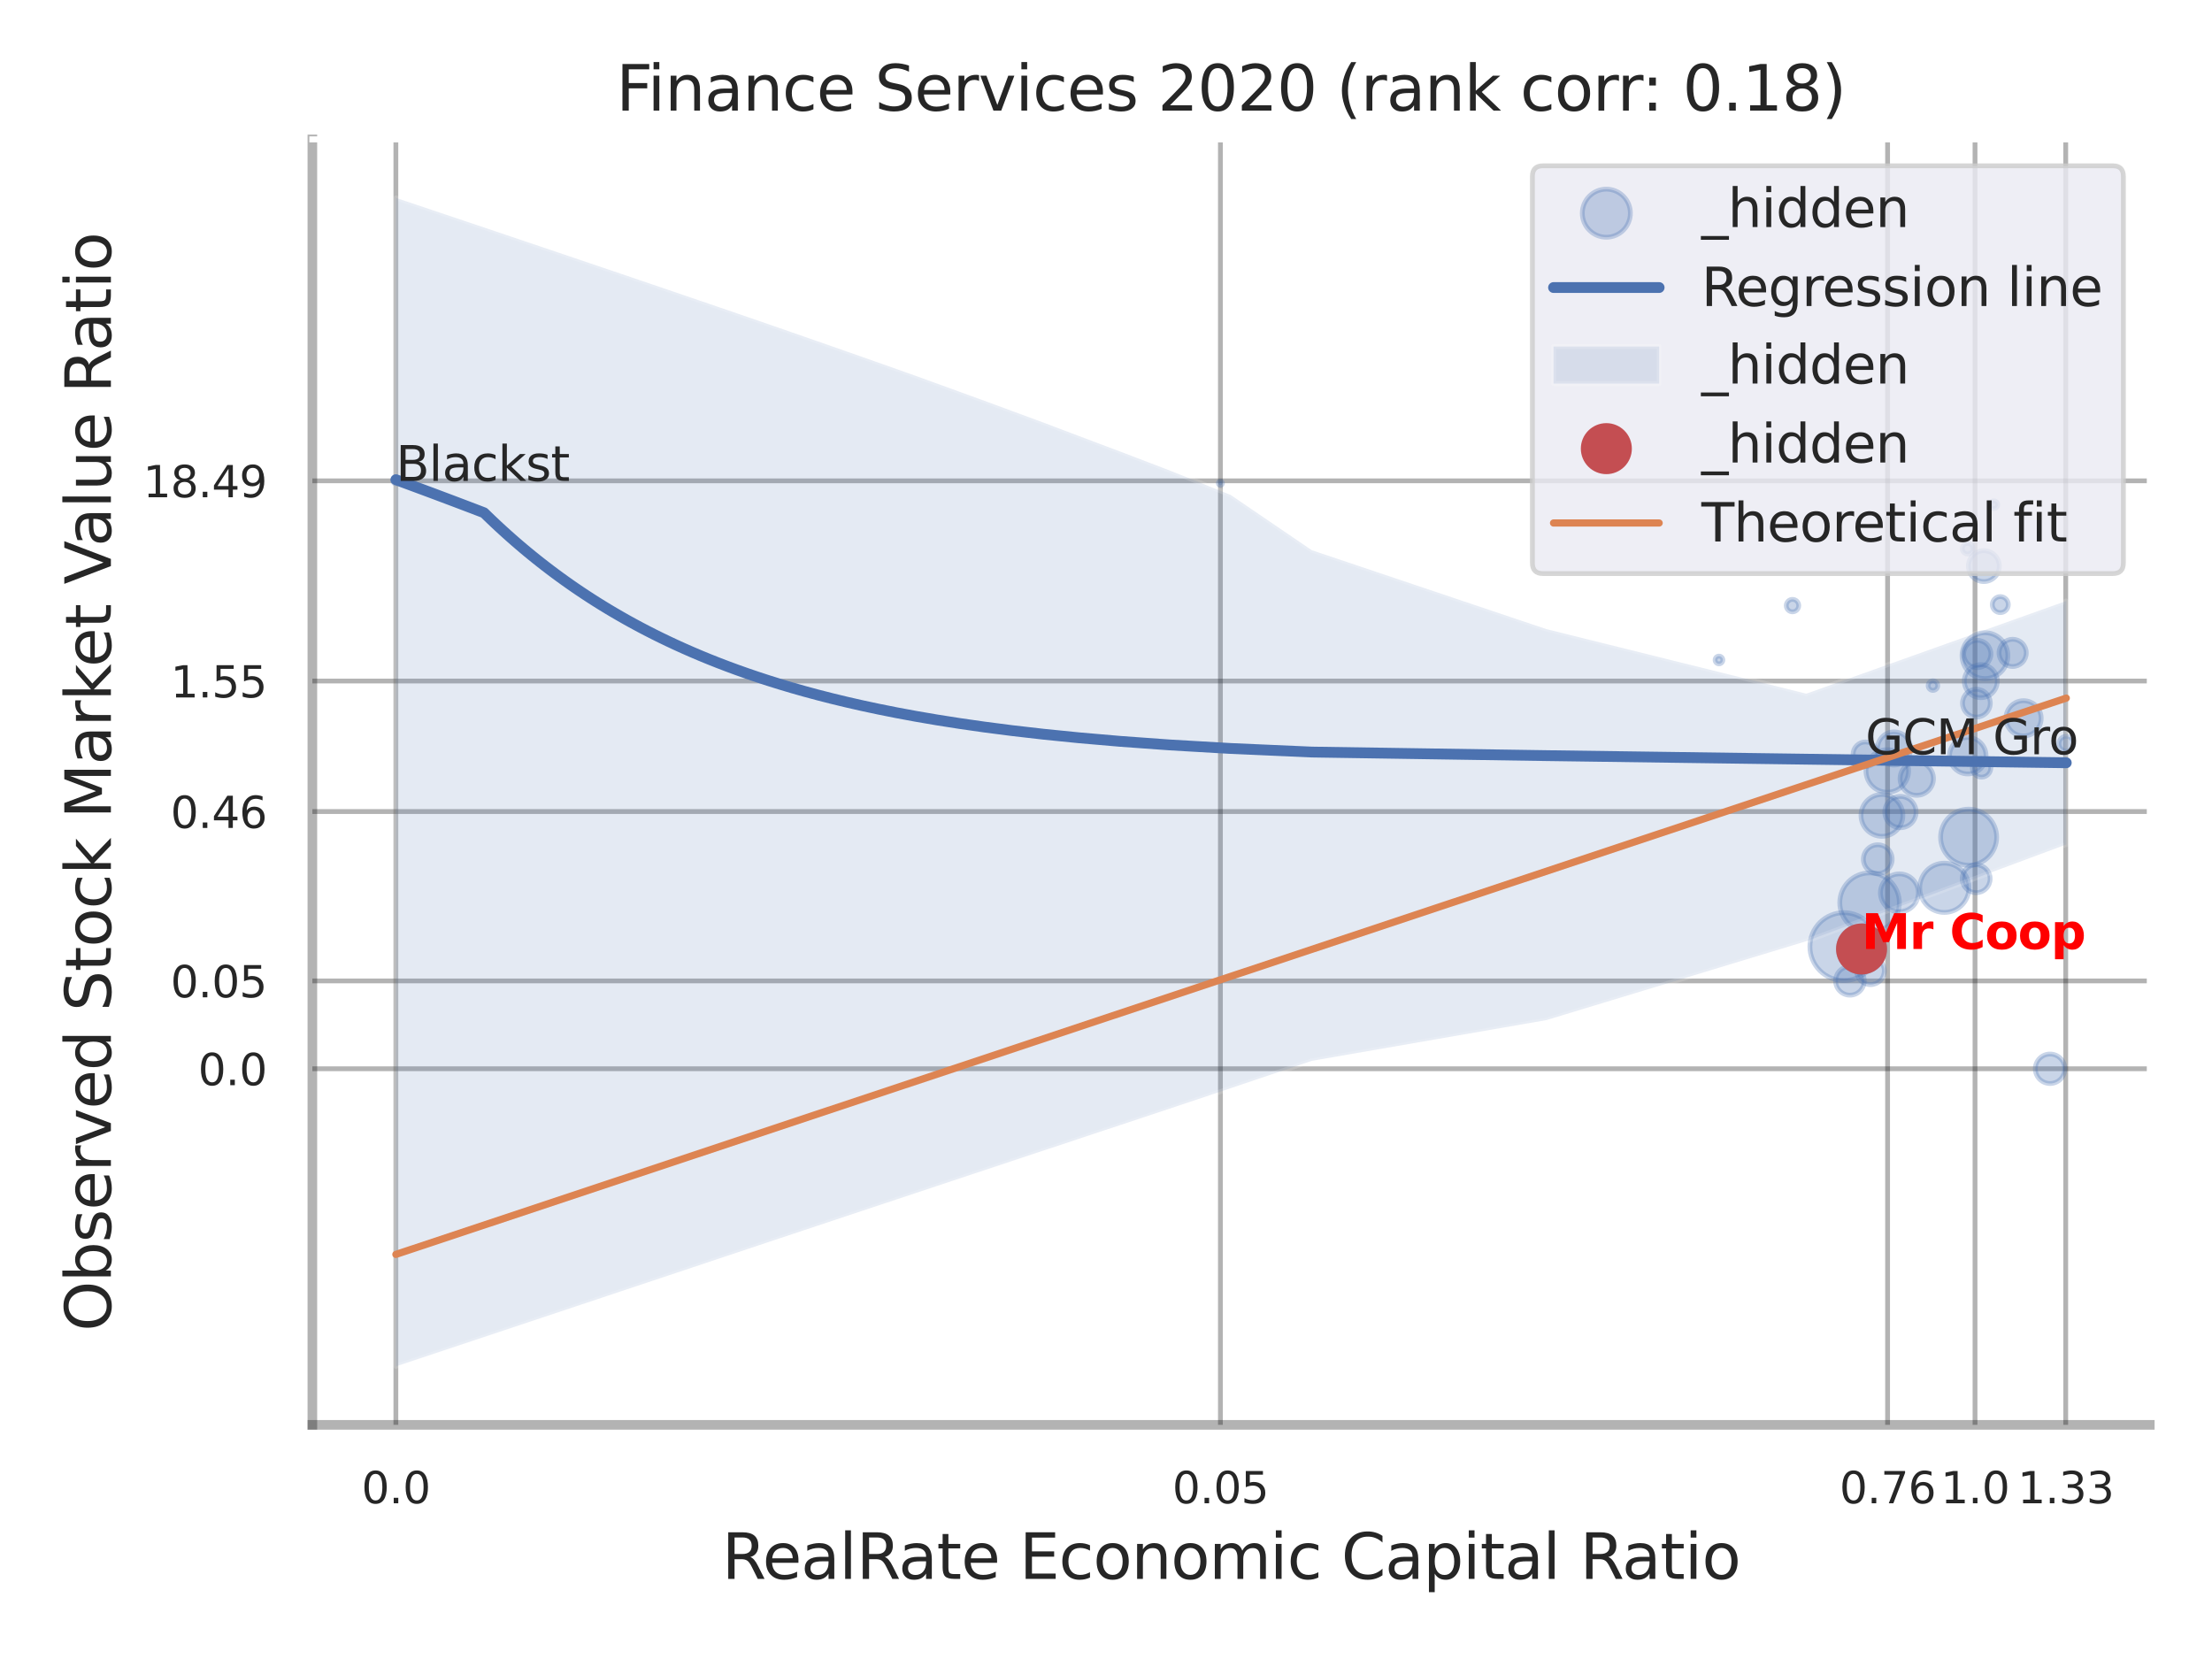
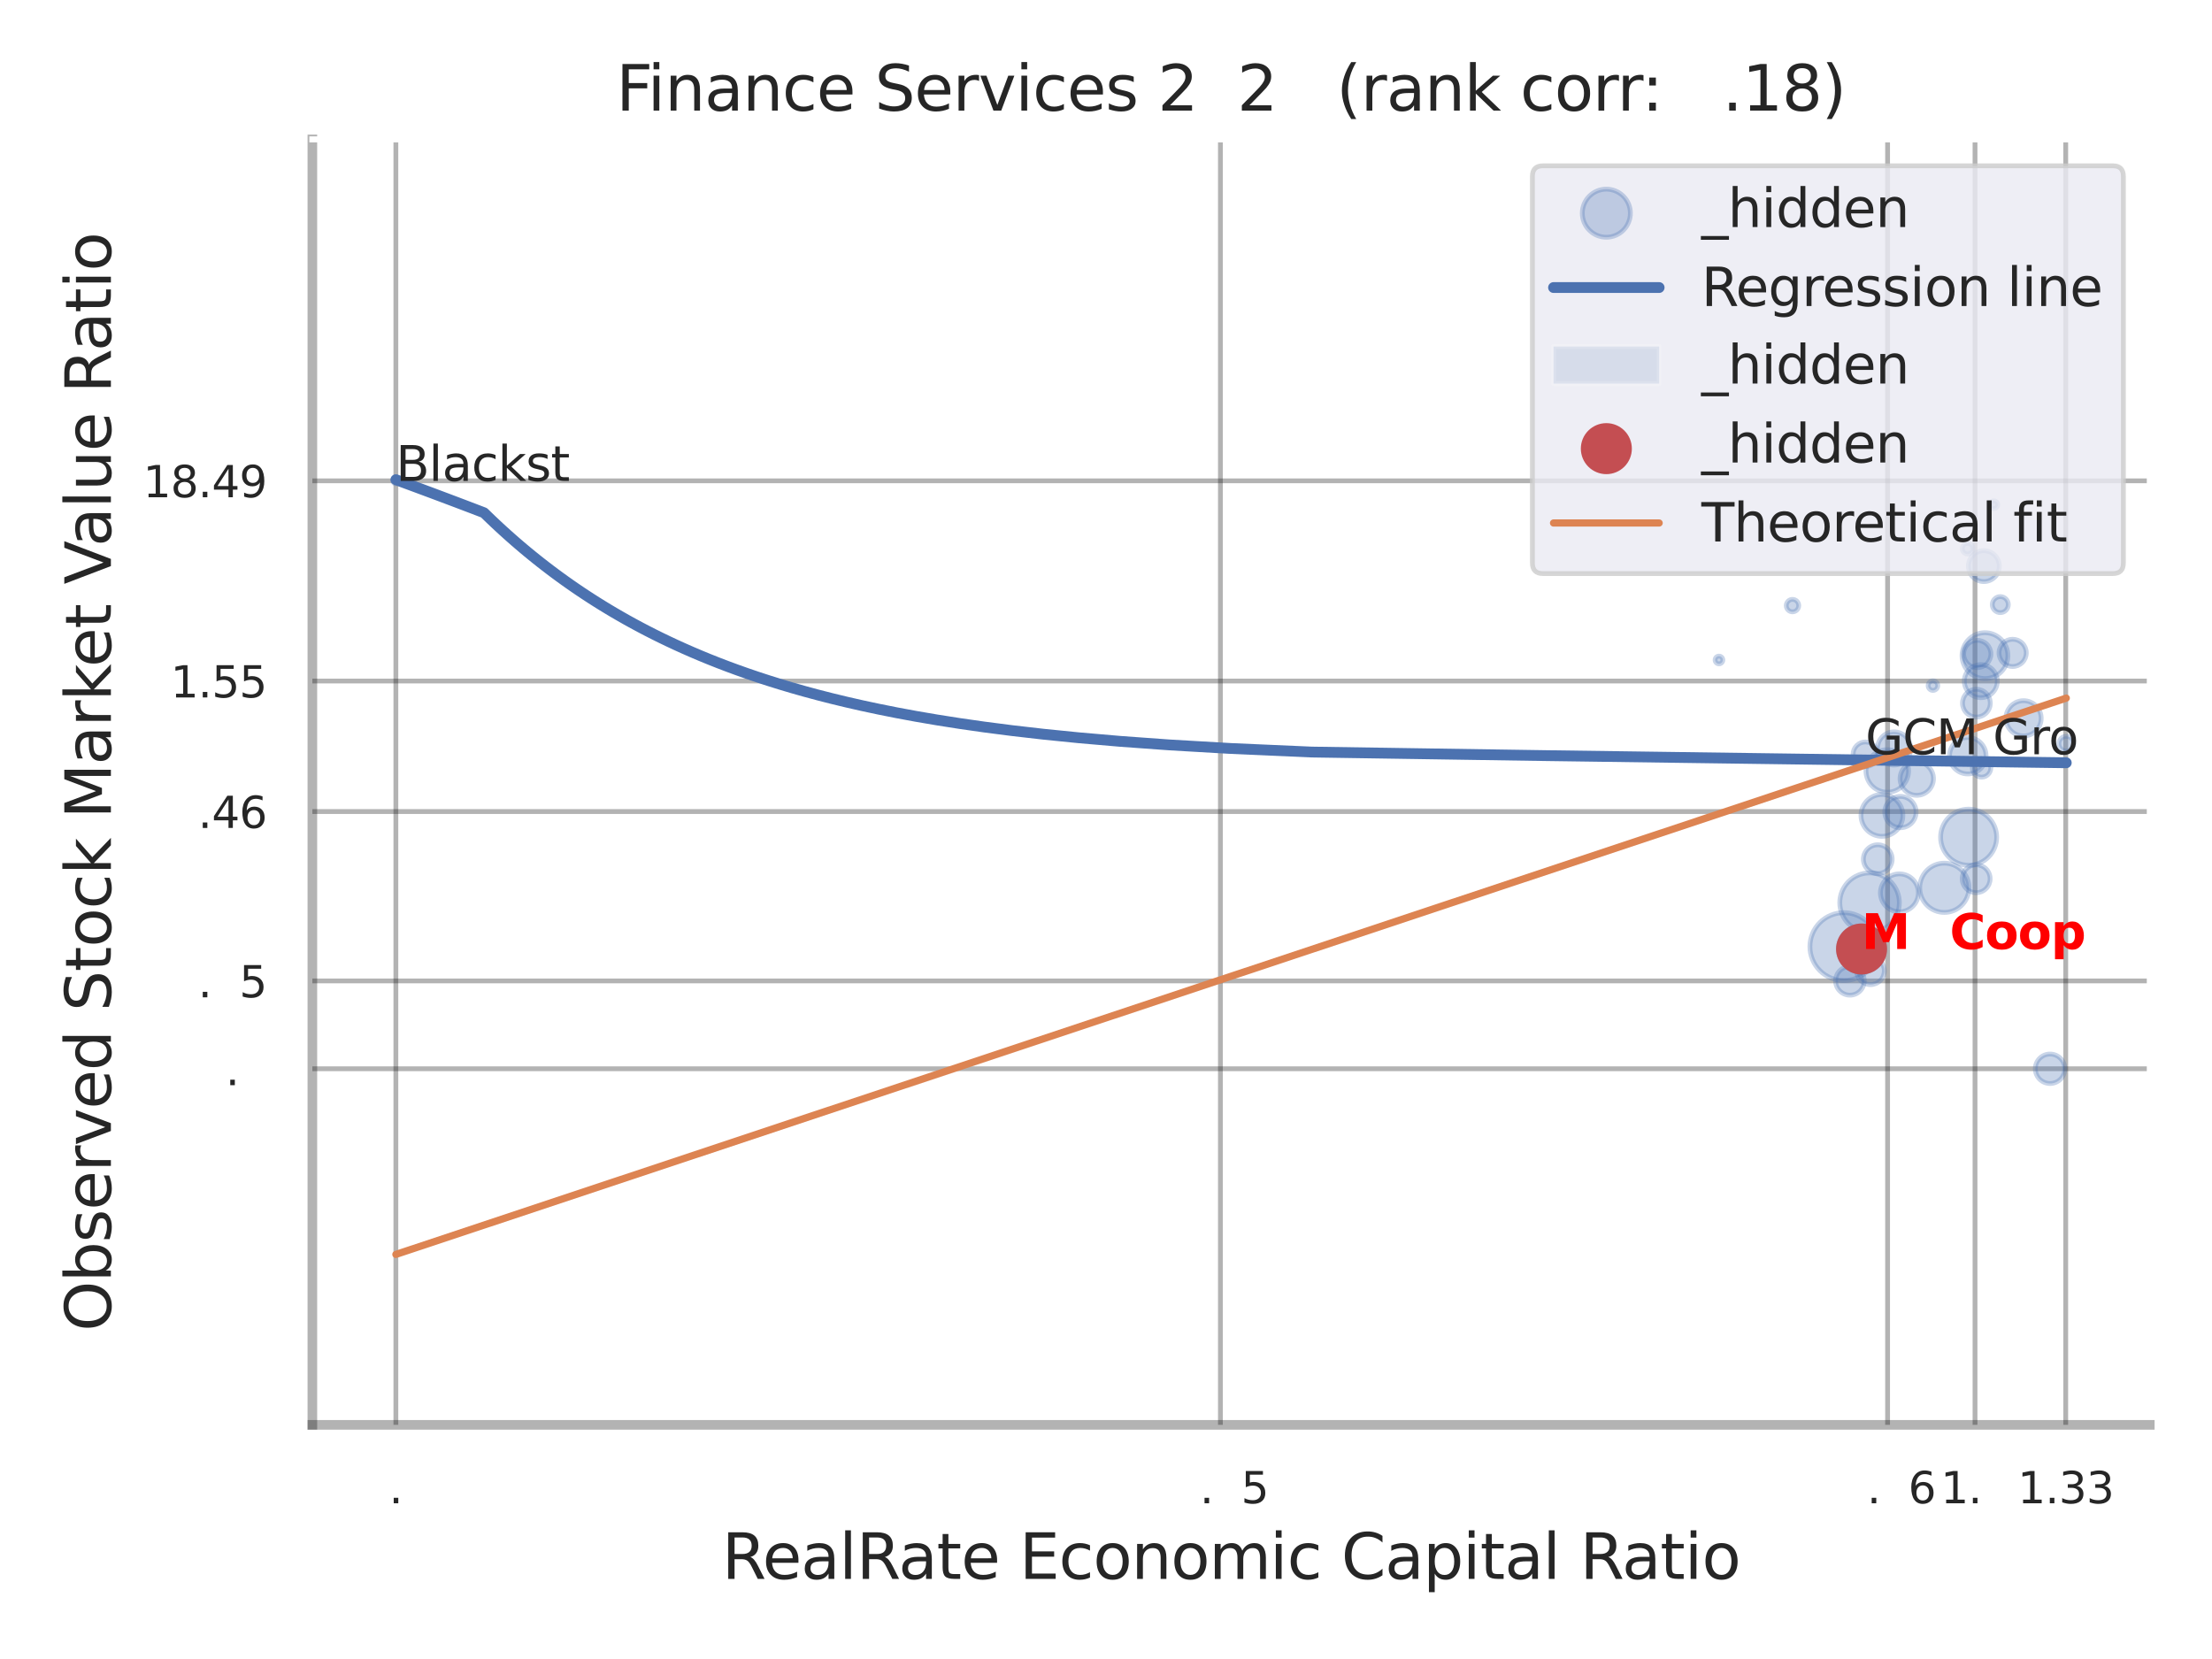
<svg xmlns="http://www.w3.org/2000/svg" xmlns:xlink="http://www.w3.org/1999/xlink" width="460.8pt" height="345.6pt" viewBox="0 0 460.8 345.6" version="1.1">
  <defs>
    <style type="text/css">*{stroke-linejoin: round; stroke-linecap: butt}</style>
  </defs>
  <g id="figure_1">
    <g id="patch_1">
      <path d="M 0 345.6  L 460.8 345.6  L 460.8 0  L 0 0  z " style="fill: #ffffff" />
    </g>
    <g id="axes_1">
      <g id="patch_2">
        <path d="M 65.07 296.82  L 447.84 296.82  L 447.84 29.04  L 65.07 29.04  z " style="fill: #ffffff" />
      </g>
      <g id="matplotlib.axis_1">
        <g id="xtick_1">
          <g id="line2d_1">
            <path d="M 82.466 296.82  L 82.466 29.04  " clip-path="url(#p87094daa0d)" style="fill: none; stroke: #000000; stroke-opacity: 0.3; stroke-linecap: round" />
          </g>
          <g id="text_1">
            <g style="fill: #262626" transform="translate(75.309 313.159) scale(0.09 -0.09)">
              <defs>
-                 <path id="DejaVuSans-30" d="M 2034 4250  Q 1547 4250 1301 3770  Q 1056 3291 1056 2328  Q 1056 1369 1301 889  Q 1547 409 2034 409  Q 2525 409 2770 889  Q 3016 1369 3016 2328  Q 3016 3291 2770 3770  Q 2525 4250 2034 4250  z M 2034 4750  Q 2819 4750 3233 4129  Q 3647 3509 3647 2328  Q 3647 1150 3233 529  Q 2819 -91 2034 -91  Q 1250 -91 836 529  Q 422 1150 422 2328  Q 422 3509 836 4129  Q 1250 4750 2034 4750  z " transform="scale(0.016)" />
                <path id="DejaVuSans-2e" d="M 684 794  L 1344 794  L 1344 0  L 684 0  L 684 794  z " transform="scale(0.016)" />
              </defs>
              <use xlink:href="#DejaVuSans-30" />
              <use xlink:href="#DejaVuSans-2e" transform="translate(63.623 0)" />
              <use xlink:href="#DejaVuSans-30" transform="translate(95.41 0)" />
            </g>
          </g>
        </g>
        <g id="xtick_2">
          <g id="line2d_2">
            <path d="M 254.236 296.82  L 254.236 29.04  " clip-path="url(#p87094daa0d)" style="fill: none; stroke: #000000; stroke-opacity: 0.3; stroke-linecap: round" />
          </g>
          <g id="text_2">
            <g style="fill: #262626" transform="translate(244.217 313.159) scale(0.09 -0.09)">
              <defs>
                <path id="DejaVuSans-35" d="M 691 4666  L 3169 4666  L 3169 4134  L 1269 4134  L 1269 2991  Q 1406 3038 1543 3061  Q 1681 3084 1819 3084  Q 2600 3084 3056 2656  Q 3513 2228 3513 1497  Q 3513 744 3044 326  Q 2575 -91 1722 -91  Q 1428 -91 1123 -41  Q 819 9 494 109  L 494 744  Q 775 591 1075 516  Q 1375 441 1709 441  Q 2250 441 2565 725  Q 2881 1009 2881 1497  Q 2881 1984 2565 2268  Q 2250 2553 1709 2553  Q 1456 2553 1204 2497  Q 953 2441 691 2322  L 691 4666  z " transform="scale(0.016)" />
              </defs>
              <use xlink:href="#DejaVuSans-30" />
              <use xlink:href="#DejaVuSans-2e" transform="translate(63.623 0)" />
              <use xlink:href="#DejaVuSans-30" transform="translate(95.41 0)" />
              <use xlink:href="#DejaVuSans-35" transform="translate(159.033 0)" />
            </g>
          </g>
        </g>
        <g id="xtick_3">
          <g id="line2d_3">
            <path d="M 393.217 296.82  L 393.217 29.04  " clip-path="url(#p87094daa0d)" style="fill: none; stroke: #000000; stroke-opacity: 0.3; stroke-linecap: round" />
          </g>
          <g id="text_3">
            <g style="fill: #262626" transform="translate(383.198 313.159) scale(0.09 -0.09)">
              <defs>
-                 <path id="DejaVuSans-37" d="M 525 4666  L 3525 4666  L 3525 4397  L 1831 0  L 1172 0  L 2766 4134  L 525 4134  L 525 4666  z " transform="scale(0.016)" />
                <path id="DejaVuSans-36" d="M 2113 2584  Q 1688 2584 1439 2293  Q 1191 2003 1191 1497  Q 1191 994 1439 701  Q 1688 409 2113 409  Q 2538 409 2786 701  Q 3034 994 3034 1497  Q 3034 2003 2786 2293  Q 2538 2584 2113 2584  z M 3366 4563  L 3366 3988  Q 3128 4100 2886 4159  Q 2644 4219 2406 4219  Q 1781 4219 1451 3797  Q 1122 3375 1075 2522  Q 1259 2794 1537 2939  Q 1816 3084 2150 3084  Q 2853 3084 3261 2657  Q 3669 2231 3669 1497  Q 3669 778 3244 343  Q 2819 -91 2113 -91  Q 1303 -91 875 529  Q 447 1150 447 2328  Q 447 3434 972 4092  Q 1497 4750 2381 4750  Q 2619 4750 2861 4703  Q 3103 4656 3366 4563  z " transform="scale(0.016)" />
              </defs>
              <use xlink:href="#DejaVuSans-30" />
              <use xlink:href="#DejaVuSans-2e" transform="translate(63.623 0)" />
              <use xlink:href="#DejaVuSans-37" transform="translate(95.41 0)" />
              <use xlink:href="#DejaVuSans-36" transform="translate(159.033 0)" />
            </g>
          </g>
        </g>
        <g id="xtick_4">
          <g id="line2d_4">
            <path d="M 411.434 296.82  L 411.434 29.04  " clip-path="url(#p87094daa0d)" style="fill: none; stroke: #000000; stroke-opacity: 0.3; stroke-linecap: round" />
          </g>
          <g id="text_4">
            <g style="fill: #262626" transform="translate(404.278 313.159) scale(0.09 -0.09)">
              <defs>
                <path id="DejaVuSans-31" d="M 794 531  L 1825 531  L 1825 4091  L 703 3866  L 703 4441  L 1819 4666  L 2450 4666  L 2450 531  L 3481 531  L 3481 0  L 794 0  L 794 531  z " transform="scale(0.016)" />
              </defs>
              <use xlink:href="#DejaVuSans-31" />
              <use xlink:href="#DejaVuSans-2e" transform="translate(63.623 0)" />
              <use xlink:href="#DejaVuSans-30" transform="translate(95.41 0)" />
            </g>
          </g>
        </g>
        <g id="xtick_5">
          <g id="line2d_5">
            <path d="M 430.326 296.82  L 430.326 29.04  " clip-path="url(#p87094daa0d)" style="fill: none; stroke: #000000; stroke-opacity: 0.3; stroke-linecap: round" />
          </g>
          <g id="text_5">
            <g style="fill: #262626" transform="translate(420.306 313.159) scale(0.09 -0.09)">
              <defs>
                <path id="DejaVuSans-33" d="M 2597 2516  Q 3050 2419 3304 2112  Q 3559 1806 3559 1356  Q 3559 666 3084 287  Q 2609 -91 1734 -91  Q 1441 -91 1130 -33  Q 819 25 488 141  L 488 750  Q 750 597 1062 519  Q 1375 441 1716 441  Q 2309 441 2620 675  Q 2931 909 2931 1356  Q 2931 1769 2642 2001  Q 2353 2234 1838 2234  L 1294 2234  L 1294 2753  L 1863 2753  Q 2328 2753 2575 2939  Q 2822 3125 2822 3475  Q 2822 3834 2567 4026  Q 2313 4219 1838 4219  Q 1578 4219 1281 4162  Q 984 4106 628 3988  L 628 4550  Q 988 4650 1302 4700  Q 1616 4750 1894 4750  Q 2613 4750 3031 4423  Q 3450 4097 3450 3541  Q 3450 3153 3228 2886  Q 3006 2619 2597 2516  z " transform="scale(0.016)" />
              </defs>
              <use xlink:href="#DejaVuSans-31" />
              <use xlink:href="#DejaVuSans-2e" transform="translate(63.623 0)" />
              <use xlink:href="#DejaVuSans-33" transform="translate(95.41 0)" />
              <use xlink:href="#DejaVuSans-33" transform="translate(159.033 0)" />
            </g>
          </g>
        </g>
        <g id="xtick_6" />
        <g id="xtick_7" />
        <g id="xtick_8" />
        <g id="text_6">
          <g style="fill: #262626" transform="translate(150.401 328.908) scale(0.13 -0.13)">
            <defs>
              <path id="DejaVuSans-52" d="M 2841 2188  Q 3044 2119 3236 1894  Q 3428 1669 3622 1275  L 4263 0  L 3584 0  L 2988 1197  Q 2756 1666 2539 1819  Q 2322 1972 1947 1972  L 1259 1972  L 1259 0  L 628 0  L 628 4666  L 2053 4666  Q 2853 4666 3247 4331  Q 3641 3997 3641 3322  Q 3641 2881 3436 2590  Q 3231 2300 2841 2188  z M 1259 4147  L 1259 2491  L 2053 2491  Q 2509 2491 2742 2702  Q 2975 2913 2975 3322  Q 2975 3731 2742 3939  Q 2509 4147 2053 4147  L 1259 4147  z " transform="scale(0.016)" />
              <path id="DejaVuSans-65" d="M 3597 1894  L 3597 1613  L 953 1613  Q 991 1019 1311 708  Q 1631 397 2203 397  Q 2534 397 2845 478  Q 3156 559 3463 722  L 3463 178  Q 3153 47 2828 -22  Q 2503 -91 2169 -91  Q 1331 -91 842 396  Q 353 884 353 1716  Q 353 2575 817 3079  Q 1281 3584 2069 3584  Q 2775 3584 3186 3129  Q 3597 2675 3597 1894  z M 3022 2063  Q 3016 2534 2758 2815  Q 2500 3097 2075 3097  Q 1594 3097 1305 2825  Q 1016 2553 972 2059  L 3022 2063  z " transform="scale(0.016)" />
              <path id="DejaVuSans-61" d="M 2194 1759  Q 1497 1759 1228 1600  Q 959 1441 959 1056  Q 959 750 1161 570  Q 1363 391 1709 391  Q 2188 391 2477 730  Q 2766 1069 2766 1631  L 2766 1759  L 2194 1759  z M 3341 1997  L 3341 0  L 2766 0  L 2766 531  Q 2569 213 2275 61  Q 1981 -91 1556 -91  Q 1019 -91 701 211  Q 384 513 384 1019  Q 384 1609 779 1909  Q 1175 2209 1959 2209  L 2766 2209  L 2766 2266  Q 2766 2663 2505 2880  Q 2244 3097 1772 3097  Q 1472 3097 1187 3025  Q 903 2953 641 2809  L 641 3341  Q 956 3463 1253 3523  Q 1550 3584 1831 3584  Q 2591 3584 2966 3190  Q 3341 2797 3341 1997  z " transform="scale(0.016)" />
              <path id="DejaVuSans-6c" d="M 603 4863  L 1178 4863  L 1178 0  L 603 0  L 603 4863  z " transform="scale(0.016)" />
              <path id="DejaVuSans-74" d="M 1172 4494  L 1172 3500  L 2356 3500  L 2356 3053  L 1172 3053  L 1172 1153  Q 1172 725 1289 603  Q 1406 481 1766 481  L 2356 481  L 2356 0  L 1766 0  Q 1100 0 847 248  Q 594 497 594 1153  L 594 3053  L 172 3053  L 172 3500  L 594 3500  L 594 4494  L 1172 4494  z " transform="scale(0.016)" />
              <path id="DejaVuSans-20" transform="scale(0.016)" />
              <path id="DejaVuSans-45" d="M 628 4666  L 3578 4666  L 3578 4134  L 1259 4134  L 1259 2753  L 3481 2753  L 3481 2222  L 1259 2222  L 1259 531  L 3634 531  L 3634 0  L 628 0  L 628 4666  z " transform="scale(0.016)" />
              <path id="DejaVuSans-63" d="M 3122 3366  L 3122 2828  Q 2878 2963 2633 3030  Q 2388 3097 2138 3097  Q 1578 3097 1268 2742  Q 959 2388 959 1747  Q 959 1106 1268 751  Q 1578 397 2138 397  Q 2388 397 2633 464  Q 2878 531 3122 666  L 3122 134  Q 2881 22 2623 -34  Q 2366 -91 2075 -91  Q 1284 -91 818 406  Q 353 903 353 1747  Q 353 2603 823 3093  Q 1294 3584 2113 3584  Q 2378 3584 2631 3529  Q 2884 3475 3122 3366  z " transform="scale(0.016)" />
              <path id="DejaVuSans-6f" d="M 1959 3097  Q 1497 3097 1228 2736  Q 959 2375 959 1747  Q 959 1119 1226 758  Q 1494 397 1959 397  Q 2419 397 2687 759  Q 2956 1122 2956 1747  Q 2956 2369 2687 2733  Q 2419 3097 1959 3097  z M 1959 3584  Q 2709 3584 3137 3096  Q 3566 2609 3566 1747  Q 3566 888 3137 398  Q 2709 -91 1959 -91  Q 1206 -91 779 398  Q 353 888 353 1747  Q 353 2609 779 3096  Q 1206 3584 1959 3584  z " transform="scale(0.016)" />
              <path id="DejaVuSans-6e" d="M 3513 2113  L 3513 0  L 2938 0  L 2938 2094  Q 2938 2591 2744 2837  Q 2550 3084 2163 3084  Q 1697 3084 1428 2787  Q 1159 2491 1159 1978  L 1159 0  L 581 0  L 581 3500  L 1159 3500  L 1159 2956  Q 1366 3272 1645 3428  Q 1925 3584 2291 3584  Q 2894 3584 3203 3211  Q 3513 2838 3513 2113  z " transform="scale(0.016)" />
              <path id="DejaVuSans-6d" d="M 3328 2828  Q 3544 3216 3844 3400  Q 4144 3584 4550 3584  Q 5097 3584 5394 3201  Q 5691 2819 5691 2113  L 5691 0  L 5113 0  L 5113 2094  Q 5113 2597 4934 2840  Q 4756 3084 4391 3084  Q 3944 3084 3684 2787  Q 3425 2491 3425 1978  L 3425 0  L 2847 0  L 2847 2094  Q 2847 2600 2669 2842  Q 2491 3084 2119 3084  Q 1678 3084 1418 2786  Q 1159 2488 1159 1978  L 1159 0  L 581 0  L 581 3500  L 1159 3500  L 1159 2956  Q 1356 3278 1631 3431  Q 1906 3584 2284 3584  Q 2666 3584 2933 3390  Q 3200 3197 3328 2828  z " transform="scale(0.016)" />
              <path id="DejaVuSans-69" d="M 603 3500  L 1178 3500  L 1178 0  L 603 0  L 603 3500  z M 603 4863  L 1178 4863  L 1178 4134  L 603 4134  L 603 4863  z " transform="scale(0.016)" />
              <path id="DejaVuSans-43" d="M 4122 4306  L 4122 3641  Q 3803 3938 3442 4084  Q 3081 4231 2675 4231  Q 1875 4231 1450 3742  Q 1025 3253 1025 2328  Q 1025 1406 1450 917  Q 1875 428 2675 428  Q 3081 428 3442 575  Q 3803 722 4122 1019  L 4122 359  Q 3791 134 3420 21  Q 3050 -91 2638 -91  Q 1578 -91 968 557  Q 359 1206 359 2328  Q 359 3453 968 4101  Q 1578 4750 2638 4750  Q 3056 4750 3426 4639  Q 3797 4528 4122 4306  z " transform="scale(0.016)" />
              <path id="DejaVuSans-70" d="M 1159 525  L 1159 -1331  L 581 -1331  L 581 3500  L 1159 3500  L 1159 2969  Q 1341 3281 1617 3432  Q 1894 3584 2278 3584  Q 2916 3584 3314 3078  Q 3713 2572 3713 1747  Q 3713 922 3314 415  Q 2916 -91 2278 -91  Q 1894 -91 1617 61  Q 1341 213 1159 525  z M 3116 1747  Q 3116 2381 2855 2742  Q 2594 3103 2138 3103  Q 1681 3103 1420 2742  Q 1159 2381 1159 1747  Q 1159 1113 1420 752  Q 1681 391 2138 391  Q 2594 391 2855 752  Q 3116 1113 3116 1747  z " transform="scale(0.016)" />
            </defs>
            <use xlink:href="#DejaVuSans-52" />
            <use xlink:href="#DejaVuSans-65" transform="translate(64.982 0)" />
            <use xlink:href="#DejaVuSans-61" transform="translate(126.506 0)" />
            <use xlink:href="#DejaVuSans-6c" transform="translate(187.785 0)" />
            <use xlink:href="#DejaVuSans-52" transform="translate(215.568 0)" />
            <use xlink:href="#DejaVuSans-61" transform="translate(282.801 0)" />
            <use xlink:href="#DejaVuSans-74" transform="translate(344.08 0)" />
            <use xlink:href="#DejaVuSans-65" transform="translate(383.289 0)" />
            <use xlink:href="#DejaVuSans-20" transform="translate(444.812 0)" />
            <use xlink:href="#DejaVuSans-45" transform="translate(476.6 0)" />
            <use xlink:href="#DejaVuSans-63" transform="translate(539.783 0)" />
            <use xlink:href="#DejaVuSans-6f" transform="translate(594.764 0)" />
            <use xlink:href="#DejaVuSans-6e" transform="translate(655.945 0)" />
            <use xlink:href="#DejaVuSans-6f" transform="translate(719.324 0)" />
            <use xlink:href="#DejaVuSans-6d" transform="translate(780.506 0)" />
            <use xlink:href="#DejaVuSans-69" transform="translate(877.918 0)" />
            <use xlink:href="#DejaVuSans-63" transform="translate(905.701 0)" />
            <use xlink:href="#DejaVuSans-20" transform="translate(960.682 0)" />
            <use xlink:href="#DejaVuSans-43" transform="translate(992.469 0)" />
            <use xlink:href="#DejaVuSans-61" transform="translate(1062.293 0)" />
            <use xlink:href="#DejaVuSans-70" transform="translate(1123.572 0)" />
            <use xlink:href="#DejaVuSans-69" transform="translate(1187.049 0)" />
            <use xlink:href="#DejaVuSans-74" transform="translate(1214.832 0)" />
            <use xlink:href="#DejaVuSans-61" transform="translate(1254.041 0)" />
            <use xlink:href="#DejaVuSans-6c" transform="translate(1315.32 0)" />
            <use xlink:href="#DejaVuSans-20" transform="translate(1343.104 0)" />
            <use xlink:href="#DejaVuSans-52" transform="translate(1374.891 0)" />
            <use xlink:href="#DejaVuSans-61" transform="translate(1442.123 0)" />
            <use xlink:href="#DejaVuSans-74" transform="translate(1503.402 0)" />
            <use xlink:href="#DejaVuSans-69" transform="translate(1542.611 0)" />
            <use xlink:href="#DejaVuSans-6f" transform="translate(1570.395 0)" />
          </g>
        </g>
      </g>
      <g id="matplotlib.axis_2">
        <g id="ytick_1">
          <g id="line2d_6">
            <path d="M 65.07 222.644  L 447.84 222.644  " clip-path="url(#p87094daa0d)" style="fill: none; stroke: #000000; stroke-opacity: 0.3; stroke-linecap: round" />
          </g>
          <g id="text_7">
            <g style="fill: #262626" transform="translate(41.257 226.063) scale(0.09 -0.09)">
              <use xlink:href="#DejaVuSans-30" />
              <use xlink:href="#DejaVuSans-2e" transform="translate(63.623 0)" />
              <use xlink:href="#DejaVuSans-30" transform="translate(95.41 0)" />
            </g>
          </g>
        </g>
        <g id="ytick_2">
          <g id="line2d_7">
            <path d="M 65.07 204.34  L 447.84 204.34  " clip-path="url(#p87094daa0d)" style="fill: none; stroke: #000000; stroke-opacity: 0.3; stroke-linecap: round" />
          </g>
          <g id="text_8">
            <g style="fill: #262626" transform="translate(35.531 207.759) scale(0.09 -0.09)">
              <use xlink:href="#DejaVuSans-30" />
              <use xlink:href="#DejaVuSans-2e" transform="translate(63.623 0)" />
              <use xlink:href="#DejaVuSans-30" transform="translate(95.41 0)" />
              <use xlink:href="#DejaVuSans-35" transform="translate(159.033 0)" />
            </g>
          </g>
        </g>
        <g id="ytick_3">
          <g id="line2d_8">
            <path d="M 65.07 169.059  L 447.84 169.059  " clip-path="url(#p87094daa0d)" style="fill: none; stroke: #000000; stroke-opacity: 0.3; stroke-linecap: round" />
          </g>
          <g id="text_9">
            <g style="fill: #262626" transform="translate(35.531 172.479) scale(0.09 -0.09)">
              <defs>
                <path id="DejaVuSans-34" d="M 2419 4116  L 825 1625  L 2419 1625  L 2419 4116  z M 2253 4666  L 3047 4666  L 3047 1625  L 3713 1625  L 3713 1100  L 3047 1100  L 3047 0  L 2419 0  L 2419 1100  L 313 1100  L 313 1709  L 2253 4666  z " transform="scale(0.016)" />
              </defs>
              <use xlink:href="#DejaVuSans-30" />
              <use xlink:href="#DejaVuSans-2e" transform="translate(63.623 0)" />
              <use xlink:href="#DejaVuSans-34" transform="translate(95.41 0)" />
              <use xlink:href="#DejaVuSans-36" transform="translate(159.033 0)" />
            </g>
          </g>
        </g>
        <g id="ytick_4">
          <g id="line2d_9">
            <path d="M 65.07 141.87  L 447.84 141.87  " clip-path="url(#p87094daa0d)" style="fill: none; stroke: #000000; stroke-opacity: 0.3; stroke-linecap: round" />
          </g>
          <g id="text_10">
            <g style="fill: #262626" transform="translate(35.531 145.289) scale(0.09 -0.09)">
              <use xlink:href="#DejaVuSans-31" />
              <use xlink:href="#DejaVuSans-2e" transform="translate(63.623 0)" />
              <use xlink:href="#DejaVuSans-35" transform="translate(95.41 0)" />
              <use xlink:href="#DejaVuSans-35" transform="translate(159.033 0)" />
            </g>
          </g>
        </g>
        <g id="ytick_5">
          <g id="line2d_10">
            <path d="M 65.07 100.168  L 447.84 100.168  " clip-path="url(#p87094daa0d)" style="fill: none; stroke: #000000; stroke-opacity: 0.3; stroke-linecap: round" />
          </g>
          <g id="text_11">
            <g style="fill: #262626" transform="translate(29.805 103.587) scale(0.09 -0.09)">
              <defs>
                <path id="DejaVuSans-38" d="M 2034 2216  Q 1584 2216 1326 1975  Q 1069 1734 1069 1313  Q 1069 891 1326 650  Q 1584 409 2034 409  Q 2484 409 2743 651  Q 3003 894 3003 1313  Q 3003 1734 2745 1975  Q 2488 2216 2034 2216  z M 1403 2484  Q 997 2584 770 2862  Q 544 3141 544 3541  Q 544 4100 942 4425  Q 1341 4750 2034 4750  Q 2731 4750 3128 4425  Q 3525 4100 3525 3541  Q 3525 3141 3298 2862  Q 3072 2584 2669 2484  Q 3125 2378 3379 2068  Q 3634 1759 3634 1313  Q 3634 634 3220 271  Q 2806 -91 2034 -91  Q 1263 -91 848 271  Q 434 634 434 1313  Q 434 1759 690 2068  Q 947 2378 1403 2484  z M 1172 3481  Q 1172 3119 1398 2916  Q 1625 2713 2034 2713  Q 2441 2713 2670 2916  Q 2900 3119 2900 3481  Q 2900 3844 2670 4047  Q 2441 4250 2034 4250  Q 1625 4250 1398 4047  Q 1172 3844 1172 3481  z " transform="scale(0.016)" />
                <path id="DejaVuSans-39" d="M 703 97  L 703 672  Q 941 559 1184 500  Q 1428 441 1663 441  Q 2288 441 2617 861  Q 2947 1281 2994 2138  Q 2813 1869 2534 1725  Q 2256 1581 1919 1581  Q 1219 1581 811 2004  Q 403 2428 403 3163  Q 403 3881 828 4315  Q 1253 4750 1959 4750  Q 2769 4750 3195 4129  Q 3622 3509 3622 2328  Q 3622 1225 3098 567  Q 2575 -91 1691 -91  Q 1453 -91 1209 -44  Q 966 3 703 97  z M 1959 2075  Q 2384 2075 2632 2365  Q 2881 2656 2881 3163  Q 2881 3666 2632 3958  Q 2384 4250 1959 4250  Q 1534 4250 1286 3958  Q 1038 3666 1038 3163  Q 1038 2656 1286 2365  Q 1534 2075 1959 2075  z " transform="scale(0.016)" />
              </defs>
              <use xlink:href="#DejaVuSans-31" />
              <use xlink:href="#DejaVuSans-38" transform="translate(63.623 0)" />
              <use xlink:href="#DejaVuSans-2e" transform="translate(127.246 0)" />
              <use xlink:href="#DejaVuSans-34" transform="translate(159.033 0)" />
              <use xlink:href="#DejaVuSans-39" transform="translate(222.656 0)" />
            </g>
          </g>
        </g>
        <g id="ytick_6" />
        <g id="ytick_7" />
        <g id="ytick_8" />
        <g id="ytick_9" />
        <g id="ytick_10" />
        <g id="ytick_11" />
        <g id="ytick_12" />
        <g id="text_12">
          <g style="fill: #262626" transform="translate(23.101 277.332) rotate(-90) scale(0.13 -0.13)">
            <defs>
              <path id="DejaVuSans-4f" d="M 2522 4238  Q 1834 4238 1429 3725  Q 1025 3213 1025 2328  Q 1025 1447 1429 934  Q 1834 422 2522 422  Q 3209 422 3611 934  Q 4013 1447 4013 2328  Q 4013 3213 3611 3725  Q 3209 4238 2522 4238  z M 2522 4750  Q 3503 4750 4090 4092  Q 4678 3434 4678 2328  Q 4678 1225 4090 567  Q 3503 -91 2522 -91  Q 1538 -91 948 565  Q 359 1222 359 2328  Q 359 3434 948 4092  Q 1538 4750 2522 4750  z " transform="scale(0.016)" />
              <path id="DejaVuSans-62" d="M 3116 1747  Q 3116 2381 2855 2742  Q 2594 3103 2138 3103  Q 1681 3103 1420 2742  Q 1159 2381 1159 1747  Q 1159 1113 1420 752  Q 1681 391 2138 391  Q 2594 391 2855 752  Q 3116 1113 3116 1747  z M 1159 2969  Q 1341 3281 1617 3432  Q 1894 3584 2278 3584  Q 2916 3584 3314 3078  Q 3713 2572 3713 1747  Q 3713 922 3314 415  Q 2916 -91 2278 -91  Q 1894 -91 1617 61  Q 1341 213 1159 525  L 1159 0  L 581 0  L 581 4863  L 1159 4863  L 1159 2969  z " transform="scale(0.016)" />
              <path id="DejaVuSans-73" d="M 2834 3397  L 2834 2853  Q 2591 2978 2328 3040  Q 2066 3103 1784 3103  Q 1356 3103 1142 2972  Q 928 2841 928 2578  Q 928 2378 1081 2264  Q 1234 2150 1697 2047  L 1894 2003  Q 2506 1872 2764 1633  Q 3022 1394 3022 966  Q 3022 478 2636 193  Q 2250 -91 1575 -91  Q 1294 -91 989 -36  Q 684 19 347 128  L 347 722  Q 666 556 975 473  Q 1284 391 1588 391  Q 1994 391 2212 530  Q 2431 669 2431 922  Q 2431 1156 2273 1281  Q 2116 1406 1581 1522  L 1381 1569  Q 847 1681 609 1914  Q 372 2147 372 2553  Q 372 3047 722 3315  Q 1072 3584 1716 3584  Q 2034 3584 2315 3537  Q 2597 3491 2834 3397  z " transform="scale(0.016)" />
              <path id="DejaVuSans-72" d="M 2631 2963  Q 2534 3019 2420 3045  Q 2306 3072 2169 3072  Q 1681 3072 1420 2755  Q 1159 2438 1159 1844  L 1159 0  L 581 0  L 581 3500  L 1159 3500  L 1159 2956  Q 1341 3275 1631 3429  Q 1922 3584 2338 3584  Q 2397 3584 2469 3576  Q 2541 3569 2628 3553  L 2631 2963  z " transform="scale(0.016)" />
              <path id="DejaVuSans-76" d="M 191 3500  L 800 3500  L 1894 563  L 2988 3500  L 3597 3500  L 2284 0  L 1503 0  L 191 3500  z " transform="scale(0.016)" />
              <path id="DejaVuSans-64" d="M 2906 2969  L 2906 4863  L 3481 4863  L 3481 0  L 2906 0  L 2906 525  Q 2725 213 2448 61  Q 2172 -91 1784 -91  Q 1150 -91 751 415  Q 353 922 353 1747  Q 353 2572 751 3078  Q 1150 3584 1784 3584  Q 2172 3584 2448 3432  Q 2725 3281 2906 2969  z M 947 1747  Q 947 1113 1208 752  Q 1469 391 1925 391  Q 2381 391 2643 752  Q 2906 1113 2906 1747  Q 2906 2381 2643 2742  Q 2381 3103 1925 3103  Q 1469 3103 1208 2742  Q 947 2381 947 1747  z " transform="scale(0.016)" />
              <path id="DejaVuSans-53" d="M 3425 4513  L 3425 3897  Q 3066 4069 2747 4153  Q 2428 4238 2131 4238  Q 1616 4238 1336 4038  Q 1056 3838 1056 3469  Q 1056 3159 1242 3001  Q 1428 2844 1947 2747  L 2328 2669  Q 3034 2534 3370 2195  Q 3706 1856 3706 1288  Q 3706 609 3251 259  Q 2797 -91 1919 -91  Q 1588 -91 1214 -16  Q 841 59 441 206  L 441 856  Q 825 641 1194 531  Q 1563 422 1919 422  Q 2459 422 2753 634  Q 3047 847 3047 1241  Q 3047 1584 2836 1778  Q 2625 1972 2144 2069  L 1759 2144  Q 1053 2284 737 2584  Q 422 2884 422 3419  Q 422 4038 858 4394  Q 1294 4750 2059 4750  Q 2388 4750 2728 4690  Q 3069 4631 3425 4513  z " transform="scale(0.016)" />
              <path id="DejaVuSans-6b" d="M 581 4863  L 1159 4863  L 1159 1991  L 2875 3500  L 3609 3500  L 1753 1863  L 3688 0  L 2938 0  L 1159 1709  L 1159 0  L 581 0  L 581 4863  z " transform="scale(0.016)" />
              <path id="DejaVuSans-4d" d="M 628 4666  L 1569 4666  L 2759 1491  L 3956 4666  L 4897 4666  L 4897 0  L 4281 0  L 4281 4097  L 3078 897  L 2444 897  L 1241 4097  L 1241 0  L 628 0  L 628 4666  z " transform="scale(0.016)" />
              <path id="DejaVuSans-56" d="M 1831 0  L 50 4666  L 709 4666  L 2188 738  L 3669 4666  L 4325 4666  L 2547 0  L 1831 0  z " transform="scale(0.016)" />
              <path id="DejaVuSans-75" d="M 544 1381  L 544 3500  L 1119 3500  L 1119 1403  Q 1119 906 1312 657  Q 1506 409 1894 409  Q 2359 409 2629 706  Q 2900 1003 2900 1516  L 2900 3500  L 3475 3500  L 3475 0  L 2900 0  L 2900 538  Q 2691 219 2414 64  Q 2138 -91 1772 -91  Q 1169 -91 856 284  Q 544 659 544 1381  z M 1991 3584  L 1991 3584  z " transform="scale(0.016)" />
            </defs>
            <use xlink:href="#DejaVuSans-4f" />
            <use xlink:href="#DejaVuSans-62" transform="translate(78.711 0)" />
            <use xlink:href="#DejaVuSans-73" transform="translate(142.188 0)" />
            <use xlink:href="#DejaVuSans-65" transform="translate(194.287 0)" />
            <use xlink:href="#DejaVuSans-72" transform="translate(255.811 0)" />
            <use xlink:href="#DejaVuSans-76" transform="translate(296.924 0)" />
            <use xlink:href="#DejaVuSans-65" transform="translate(356.104 0)" />
            <use xlink:href="#DejaVuSans-64" transform="translate(417.627 0)" />
            <use xlink:href="#DejaVuSans-20" transform="translate(481.104 0)" />
            <use xlink:href="#DejaVuSans-53" transform="translate(512.891 0)" />
            <use xlink:href="#DejaVuSans-74" transform="translate(576.367 0)" />
            <use xlink:href="#DejaVuSans-6f" transform="translate(615.576 0)" />
            <use xlink:href="#DejaVuSans-63" transform="translate(676.758 0)" />
            <use xlink:href="#DejaVuSans-6b" transform="translate(731.738 0)" />
            <use xlink:href="#DejaVuSans-20" transform="translate(789.648 0)" />
            <use xlink:href="#DejaVuSans-4d" transform="translate(821.436 0)" />
            <use xlink:href="#DejaVuSans-61" transform="translate(907.715 0)" />
            <use xlink:href="#DejaVuSans-72" transform="translate(968.994 0)" />
            <use xlink:href="#DejaVuSans-6b" transform="translate(1010.107 0)" />
            <use xlink:href="#DejaVuSans-65" transform="translate(1064.393 0)" />
            <use xlink:href="#DejaVuSans-74" transform="translate(1125.916 0)" />
            <use xlink:href="#DejaVuSans-20" transform="translate(1165.125 0)" />
            <use xlink:href="#DejaVuSans-56" transform="translate(1196.912 0)" />
            <use xlink:href="#DejaVuSans-61" transform="translate(1257.57 0)" />
            <use xlink:href="#DejaVuSans-6c" transform="translate(1318.85 0)" />
            <use xlink:href="#DejaVuSans-75" transform="translate(1346.633 0)" />
            <use xlink:href="#DejaVuSans-65" transform="translate(1410.012 0)" />
            <use xlink:href="#DejaVuSans-20" transform="translate(1471.535 0)" />
            <use xlink:href="#DejaVuSans-52" transform="translate(1503.322 0)" />
            <use xlink:href="#DejaVuSans-61" transform="translate(1570.555 0)" />
            <use xlink:href="#DejaVuSans-74" transform="translate(1631.834 0)" />
            <use xlink:href="#DejaVuSans-69" transform="translate(1671.043 0)" />
            <use xlink:href="#DejaVuSans-6f" transform="translate(1698.826 0)" />
          </g>
        </g>
      </g>
      <g id="PathCollection_1">
        <path d="M 416.699 127.62  C 417.141 127.62 417.566 127.444 417.879 127.132  C 418.191 126.819 418.367 126.394 418.367 125.952  C 418.367 125.51 418.191 125.085 417.879 124.772  C 417.566 124.46 417.141 124.284 416.699 124.284  C 416.257 124.284 415.832 124.46 415.519 124.772  C 415.207 125.085 415.031 125.51 415.031 125.952  C 415.031 126.394 415.207 126.819 415.519 127.132  C 415.832 127.444 416.257 127.62 416.699 127.62  z " clip-path="url(#p87094daa0d)" style="fill: #4c72b0; fill-opacity: 0.3; stroke: #4c72b0; stroke-opacity: 0.3" />
        <path d="M 409.89 115.415  C 410.187 115.415 410.472 115.297 410.683 115.087  C 410.893 114.876 411.011 114.591 411.011 114.294  C 411.011 113.996 410.893 113.711 410.683 113.501  C 410.472 113.291 410.187 113.173 409.89 113.173  C 409.593 113.173 409.307 113.291 409.097 113.501  C 408.887 113.711 408.769 113.996 408.769 114.294  C 408.769 114.591 408.887 114.876 409.097 115.087  C 409.307 115.297 409.593 115.415 409.89 115.415  z " clip-path="url(#p87094daa0d)" style="fill: #4c72b0; fill-opacity: 0.3; stroke: #4c72b0; stroke-opacity: 0.3" />
        <path d="M 384.11 204.262  C 385.985 204.262 387.783 203.517 389.11 202.191  C 390.436 200.865 391.181 199.066 391.181 197.191  C 391.181 195.316 390.436 193.517 389.11 192.191  C 387.783 190.865 385.985 190.12 384.11 190.12  C 382.234 190.12 380.436 190.865 379.11 192.191  C 377.783 193.517 377.038 195.316 377.038 197.191  C 377.038 199.066 377.783 200.865 379.11 202.191  C 380.436 203.517 382.234 204.262 384.11 204.262  z " clip-path="url(#p87094daa0d)" style="fill: #4c72b0; fill-opacity: 0.3; stroke: #4c72b0; stroke-opacity: 0.3" />
        <path d="M 395.898 172.426  C 396.763 172.426 397.592 172.083 398.203 171.471  C 398.815 170.86 399.158 170.03 399.158 169.166  C 399.158 168.301 398.815 167.472 398.203 166.86  C 397.592 166.249 396.763 165.905 395.898 165.905  C 395.033 165.905 394.204 166.249 393.592 166.86  C 392.981 167.472 392.637 168.301 392.637 169.166  C 392.637 170.03 392.981 170.86 393.592 171.471  C 394.204 172.083 395.033 172.426 395.898 172.426  z " clip-path="url(#p87094daa0d)" style="fill: #4c72b0; fill-opacity: 0.3; stroke: #4c72b0; stroke-opacity: 0.3" />
        <path d="M 385.372 207.309  C 386.164 207.309 386.923 206.994 387.483 206.434  C 388.043 205.875 388.358 205.115 388.358 204.323  C 388.358 203.531 388.043 202.772 387.483 202.212  C 386.923 201.652 386.164 201.338 385.372 201.338  C 384.58 201.338 383.821 201.652 383.261 202.212  C 382.701 202.772 382.386 203.531 382.386 204.323  C 382.386 205.115 382.701 205.875 383.261 206.434  C 383.821 206.994 384.58 207.309 385.372 207.309  z " clip-path="url(#p87094daa0d)" style="fill: #4c72b0; fill-opacity: 0.3; stroke: #4c72b0; stroke-opacity: 0.3" />
        <path d="M 405.043 190.075  C 406.404 190.075 407.709 189.535 408.672 188.572  C 409.634 187.61 410.175 186.304 410.175 184.943  C 410.175 183.582 409.634 182.277 408.672 181.314  C 407.709 180.352 406.404 179.811 405.043 179.811  C 403.682 179.811 402.376 180.352 401.414 181.314  C 400.452 182.277 399.911 183.582 399.911 184.943  C 399.911 186.304 400.452 187.61 401.414 188.572  C 402.376 189.535 403.682 190.075 405.043 190.075  z " clip-path="url(#p87094daa0d)" style="fill: #4c72b0; fill-opacity: 0.3; stroke: #4c72b0; stroke-opacity: 0.3" />
-         <path d="M 254.226 101.102  C 254.339 101.102 254.447 101.058 254.527 100.978  C 254.606 100.898 254.651 100.79 254.651 100.677  C 254.651 100.564 254.606 100.456 254.527 100.376  C 254.447 100.296 254.339 100.251 254.226 100.251  C 254.113 100.251 254.005 100.296 253.925 100.376  C 253.845 100.456 253.8 100.564 253.8 100.677  C 253.8 100.79 253.845 100.898 253.925 100.978  C 254.005 101.058 254.113 101.102 254.226 101.102  z " clip-path="url(#p87094daa0d)" style="fill: #4c72b0; fill-opacity: 0.3; stroke: #4c72b0; stroke-opacity: 0.3" />
        <path d="M 387.794 202.509  C 389.071 202.509 390.295 202.002 391.198 201.099  C 392.101 200.196 392.608 198.972 392.608 197.695  C 392.608 196.418 392.101 195.194 391.198 194.291  C 390.295 193.388 389.071 192.881 387.794 192.881  C 386.517 192.881 385.293 193.388 384.39 194.291  C 383.487 195.194 382.98 196.418 382.98 197.695  C 382.98 198.972 383.487 200.196 384.39 201.099  C 385.293 202.002 386.517 202.509 387.794 202.509  z " clip-path="url(#p87094daa0d)" style="fill: #4c72b0; fill-opacity: 0.3; stroke: #4c72b0; stroke-opacity: 0.3" />
        <path d="M 409.927 161.228  C 410.935 161.228 411.902 160.828 412.614 160.115  C 413.327 159.402 413.727 158.436 413.727 157.428  C 413.727 156.42 413.327 155.453 412.614 154.741  C 411.902 154.028 410.935 153.628 409.927 153.628  C 408.919 153.628 407.953 154.028 407.24 154.741  C 406.527 155.453 406.127 156.42 406.127 157.428  C 406.127 158.436 406.527 159.402 407.24 160.115  C 407.953 160.828 408.919 161.228 409.927 161.228  z " clip-path="url(#p87094daa0d)" style="fill: #4c72b0; fill-opacity: 0.3; stroke: #4c72b0; stroke-opacity: 0.3" />
        <path d="M 427.064 225.714  C 427.878 225.714 428.658 225.391 429.234 224.815  C 429.809 224.24 430.133 223.459 430.133 222.645  C 430.133 221.831 429.809 221.051 429.234 220.475  C 428.658 219.9 427.878 219.576 427.064 219.576  C 426.25 219.576 425.469 219.9 424.894 220.475  C 424.318 221.051 423.995 221.831 423.995 222.645  C 423.995 223.459 424.318 224.24 424.894 224.815  C 425.469 225.391 426.25 225.714 427.064 225.714  z " clip-path="url(#p87094daa0d)" style="fill: #4c72b0; fill-opacity: 0.3; stroke: #4c72b0; stroke-opacity: 0.3" />
        <path d="M 430.441 156.461  C 430.85 156.461 431.241 156.299 431.53 156.011  C 431.819 155.722 431.981 155.33 431.981 154.922  C 431.981 154.514 431.819 154.122 431.53 153.833  C 431.241 153.545 430.85 153.383 430.441 153.383  C 430.033 153.383 429.642 153.545 429.353 153.833  C 429.064 154.122 428.902 154.514 428.902 154.922  C 428.902 155.33 429.064 155.722 429.353 156.011  C 429.642 156.299 430.033 156.461 430.441 156.461  z " clip-path="url(#p87094daa0d)" style="fill: #4c72b0; fill-opacity: 0.3; stroke: #4c72b0; stroke-opacity: 0.3" />
        <path d="M 392.042 174.224  C 393.198 174.224 394.308 173.764 395.126 172.947  C 395.943 172.129 396.403 171.019 396.403 169.863  C 396.403 168.707 395.943 167.597 395.126 166.779  C 394.308 165.962 393.198 165.502 392.042 165.502  C 390.886 165.502 389.776 165.962 388.958 166.779  C 388.141 167.597 387.681 168.707 387.681 169.863  C 387.681 171.019 388.141 172.129 388.958 172.947  C 389.776 173.764 390.886 174.224 392.042 174.224  z " clip-path="url(#p87094daa0d)" style="fill: #4c72b0; fill-opacity: 0.3; stroke: #4c72b0; stroke-opacity: 0.3" />
        <path d="M 421.543 153.313  C 422.517 153.313 423.451 152.926 424.14 152.237  C 424.829 151.548 425.216 150.613 425.216 149.639  C 425.216 148.665 424.829 147.73 424.14 147.042  C 423.451 146.353 422.517 145.966 421.543 145.966  C 420.568 145.966 419.634 146.353 418.945 147.042  C 418.256 147.73 417.869 148.665 417.869 149.639  C 417.869 150.613 418.256 151.548 418.945 152.237  C 419.634 152.926 420.568 153.313 421.543 153.313  z " clip-path="url(#p87094daa0d)" style="fill: #4c72b0; fill-opacity: 0.3; stroke: #4c72b0; stroke-opacity: 0.3" />
        <path d="M 413.274 121.154  C 414.129 121.154 414.948 120.814 415.553 120.21  C 416.157 119.606 416.496 118.786 416.496 117.932  C 416.496 117.077 416.157 116.258 415.553 115.653  C 414.948 115.049 414.129 114.71 413.274 114.71  C 412.42 114.71 411.6 115.049 410.996 115.653  C 410.392 116.258 410.052 117.077 410.052 117.932  C 410.052 118.786 410.392 119.606 410.996 120.21  C 411.6 120.814 412.42 121.154 413.274 121.154  z " clip-path="url(#p87094daa0d)" style="fill: #4c72b0; fill-opacity: 0.3; stroke: #4c72b0; stroke-opacity: 0.3" />
        <path d="M 412.643 145.334  C 413.555 145.334 414.429 144.972 415.074 144.327  C 415.719 143.682 416.081 142.807 416.081 141.895  C 416.081 140.983 415.719 140.109 415.074 139.464  C 414.429 138.819 413.555 138.457 412.643 138.457  C 411.731 138.457 410.856 138.819 410.211 139.464  C 409.566 140.109 409.204 140.983 409.204 141.895  C 409.204 142.807 409.566 143.682 410.211 144.327  C 410.856 144.972 411.731 145.334 412.643 145.334  z " clip-path="url(#p87094daa0d)" style="fill: #4c72b0; fill-opacity: 0.3; stroke: #4c72b0; stroke-opacity: 0.3" />
        <path d="M 394.569 159.371  C 395.486 159.371 396.364 159.007 397.012 158.359  C 397.66 157.712 398.024 156.833 398.024 155.917  C 398.024 155 397.66 154.121 397.012 153.474  C 396.364 152.826 395.486 152.462 394.569 152.462  C 393.653 152.462 392.774 152.826 392.127 153.474  C 391.479 154.121 391.115 155 391.115 155.917  C 391.115 156.833 391.479 157.712 392.127 158.359  C 392.774 159.007 393.653 159.371 394.569 159.371  z " clip-path="url(#p87094daa0d)" style="fill: #4c72b0; fill-opacity: 0.3; stroke: #4c72b0; stroke-opacity: 0.3" />
        <path d="M 413.506 141.36  C 414.773 141.36 415.989 140.857 416.885 139.961  C 417.781 139.065 418.284 137.85 418.284 136.583  C 418.284 135.316 417.781 134.1 416.885 133.204  C 415.989 132.308 414.773 131.805 413.506 131.805  C 412.239 131.805 411.024 132.308 410.128 133.204  C 409.232 134.1 408.729 135.316 408.729 136.583  C 408.729 137.85 409.232 139.065 410.128 139.961  C 411.024 140.857 412.239 141.36 413.506 141.36  z " clip-path="url(#p87094daa0d)" style="fill: #4c72b0; fill-opacity: 0.3; stroke: #4c72b0; stroke-opacity: 0.3" />
        <path d="M 395.683 189.948  C 396.731 189.948 397.737 189.532 398.478 188.79  C 399.22 188.049 399.636 187.043 399.636 185.995  C 399.636 184.947 399.22 183.941 398.478 183.199  C 397.737 182.458 396.731 182.042 395.683 182.042  C 394.634 182.042 393.629 182.458 392.887 183.199  C 392.146 183.941 391.729 184.947 391.729 185.995  C 391.729 187.043 392.146 188.049 392.887 188.79  C 393.629 189.532 394.634 189.948 395.683 189.948  z " clip-path="url(#p87094daa0d)" style="fill: #4c72b0; fill-opacity: 0.3; stroke: #4c72b0; stroke-opacity: 0.3" />
        <path d="M 410.102 180.246  C 411.651 180.246 413.137 179.63 414.232 178.535  C 415.327 177.439 415.943 175.954 415.943 174.405  C 415.943 172.855 415.327 171.37 414.232 170.274  C 413.137 169.179 411.651 168.563 410.102 168.563  C 408.553 168.563 407.067 169.179 405.971 170.274  C 404.876 171.37 404.261 172.855 404.261 174.405  C 404.261 175.954 404.876 177.439 405.971 178.535  C 407.067 179.63 408.553 180.246 410.102 180.246  z " clip-path="url(#p87094daa0d)" style="fill: #4c72b0; fill-opacity: 0.3; stroke: #4c72b0; stroke-opacity: 0.3" />
        <path d="M 415.366 105.946  C 415.58 105.946 415.785 105.861 415.936 105.71  C 416.087 105.558 416.172 105.353 416.172 105.14  C 416.172 104.926 416.087 104.721 415.936 104.57  C 415.785 104.419 415.58 104.334 415.366 104.334  C 415.153 104.334 414.948 104.419 414.797 104.57  C 414.646 104.721 414.561 104.926 414.561 105.14  C 414.561 105.353 414.646 105.558 414.797 105.71  C 414.948 105.861 415.153 105.946 415.366 105.946  z " clip-path="url(#p87094daa0d)" style="fill: #4c72b0; fill-opacity: 0.3; stroke: #4c72b0; stroke-opacity: 0.3" />
        <path d="M 82.469 100.802  C 82.633 100.802 82.79 100.736 82.906 100.62  C 83.022 100.504 83.087 100.347 83.087 100.183  C 83.087 100.019 83.022 99.861 82.906 99.745  C 82.79 99.629 82.633 99.564 82.469 99.564  C 82.305 99.564 82.147 99.629 82.031 99.745  C 81.915 99.861 81.85 100.019 81.85 100.183  C 81.85 100.347 81.915 100.504 82.031 100.62  C 82.147 100.736 82.305 100.802 82.469 100.802  z " clip-path="url(#p87094daa0d)" style="fill: #4c72b0; fill-opacity: 0.3; stroke: #4c72b0; stroke-opacity: 0.3" />
        <path d="M 399.299 165.68  C 400.221 165.68 401.106 165.314 401.758 164.662  C 402.41 164.01 402.777 163.125 402.777 162.203  C 402.777 161.28 402.41 160.396 401.758 159.744  C 401.106 159.092 400.221 158.725 399.299 158.725  C 398.377 158.725 397.492 159.092 396.84 159.744  C 396.188 160.396 395.822 161.28 395.822 162.203  C 395.822 163.125 396.188 164.01 396.84 164.662  C 397.492 165.314 398.377 165.68 399.299 165.68  z " clip-path="url(#p87094daa0d)" style="fill: #4c72b0; fill-opacity: 0.3; stroke: #4c72b0; stroke-opacity: 0.3" />
        <path d="M 393.151 165.044  C 394.327 165.044 395.455 164.577 396.287 163.745  C 397.119 162.913 397.586 161.785 397.586 160.608  C 397.586 159.432 397.119 158.304 396.287 157.472  C 395.455 156.64 394.327 156.173 393.151 156.173  C 391.974 156.173 390.846 156.64 390.014 157.472  C 389.182 158.304 388.715 159.432 388.715 160.608  C 388.715 161.785 389.182 162.913 390.014 163.745  C 390.846 164.577 391.974 165.044 393.151 165.044  z " clip-path="url(#p87094daa0d)" style="fill: #4c72b0; fill-opacity: 0.3; stroke: #4c72b0; stroke-opacity: 0.3" />
        <path d="M 391.174 181.974  C 391.969 181.974 392.731 181.659 393.293 181.097  C 393.855 180.535 394.171 179.773 394.171 178.978  C 394.171 178.183 393.855 177.421 393.293 176.859  C 392.731 176.297 391.969 175.982 391.174 175.982  C 390.38 175.982 389.617 176.297 389.056 176.859  C 388.494 177.421 388.178 178.183 388.178 178.978  C 388.178 179.773 388.494 180.535 389.056 181.097  C 389.617 181.659 390.38 181.974 391.174 181.974  z " clip-path="url(#p87094daa0d)" style="fill: #4c72b0; fill-opacity: 0.3; stroke: #4c72b0; stroke-opacity: 0.3" />
        <path d="M 412.797 161.895  C 413.308 161.895 413.798 161.692 414.16 161.331  C 414.521 160.97 414.724 160.479 414.724 159.968  C 414.724 159.457 414.521 158.967 414.16 158.606  C 413.798 158.245 413.308 158.042 412.797 158.042  C 412.286 158.042 411.796 158.245 411.435 158.606  C 411.073 158.967 410.87 159.457 410.87 159.968  C 410.87 160.479 411.073 160.97 411.435 161.331  C 411.796 161.692 412.286 161.895 412.797 161.895  z " clip-path="url(#p87094daa0d)" style="fill: #4c72b0; fill-opacity: 0.3; stroke: #4c72b0; stroke-opacity: 0.3" />
        <path d="M 411.674 185.966  C 412.445 185.966 413.185 185.66 413.73 185.115  C 414.275 184.569 414.582 183.83 414.582 183.058  C 414.582 182.287 414.275 181.548 413.73 181.002  C 413.185 180.457 412.445 180.151 411.674 180.151  C 410.903 180.151 410.163 180.457 409.618 181.002  C 409.072 181.548 408.766 182.287 408.766 183.058  C 408.766 183.83 409.072 184.569 409.618 185.115  C 410.163 185.66 410.903 185.966 411.674 185.966  z " clip-path="url(#p87094daa0d)" style="fill: #4c72b0; fill-opacity: 0.3; stroke: #4c72b0; stroke-opacity: 0.3" />
        <path d="M 411.9 139.08  C 412.654 139.08 413.377 138.78 413.911 138.247  C 414.444 137.713 414.743 136.99 414.743 136.236  C 414.743 135.482 414.444 134.759 413.911 134.225  C 413.377 133.692 412.654 133.392 411.9 133.392  C 411.146 133.392 410.422 133.692 409.889 134.225  C 409.356 134.759 409.056 135.482 409.056 136.236  C 409.056 136.99 409.356 137.713 409.889 138.247  C 410.422 138.78 411.146 139.08 411.9 139.08  z " clip-path="url(#p87094daa0d)" style="fill: #4c72b0; fill-opacity: 0.3; stroke: #4c72b0; stroke-opacity: 0.3" />
        <path d="M 389.465 194.25  C 391.111 194.25 392.689 193.596 393.853 192.432  C 395.016 191.269 395.67 189.69 395.67 188.045  C 395.67 186.399 395.016 184.821 393.853 183.657  C 392.689 182.493 391.111 181.84 389.465 181.84  C 387.82 181.84 386.241 182.493 385.078 183.657  C 383.914 184.821 383.26 186.399 383.26 188.045  C 383.26 189.69 383.914 191.269 385.078 192.432  C 386.241 193.596 387.82 194.25 389.465 194.25  z " clip-path="url(#p87094daa0d)" style="fill: #4c72b0; fill-opacity: 0.3; stroke: #4c72b0; stroke-opacity: 0.3" />
        <path d="M 358.094 138.29  C 358.307 138.29 358.511 138.205 358.662 138.054  C 358.813 137.903 358.897 137.699 358.897 137.486  C 358.897 137.273 358.813 137.068 358.662 136.917  C 358.511 136.767 358.307 136.682 358.094 136.682  C 357.88 136.682 357.676 136.767 357.525 136.917  C 357.374 137.068 357.29 137.273 357.29 137.486  C 357.29 137.699 357.374 137.903 357.525 138.054  C 357.676 138.205 357.88 138.29 358.094 138.29  z " clip-path="url(#p87094daa0d)" style="fill: #4c72b0; fill-opacity: 0.3; stroke: #4c72b0; stroke-opacity: 0.3" />
        <path d="M 419.271 138.846  C 420.024 138.846 420.746 138.547 421.279 138.015  C 421.811 137.482 422.111 136.76 422.111 136.007  C 422.111 135.254 421.811 134.531 421.279 133.999  C 420.746 133.466 420.024 133.167 419.271 133.167  C 418.518 133.167 417.796 133.466 417.263 133.999  C 416.731 134.531 416.431 135.254 416.431 136.007  C 416.431 136.76 416.731 137.482 417.263 138.015  C 417.796 138.547 418.518 138.846 419.271 138.846  z " clip-path="url(#p87094daa0d)" style="fill: #4c72b0; fill-opacity: 0.3; stroke: #4c72b0; stroke-opacity: 0.3" />
        <path d="M 402.671 143.827  C 402.936 143.827 403.19 143.722 403.378 143.534  C 403.566 143.347 403.671 143.092 403.671 142.827  C 403.671 142.562 403.566 142.307 403.378 142.119  C 403.19 141.932 402.936 141.826 402.671 141.826  C 402.405 141.826 402.151 141.932 401.963 142.119  C 401.776 142.307 401.67 142.562 401.67 142.827  C 401.67 143.092 401.776 143.347 401.963 143.534  C 402.151 143.722 402.405 143.827 402.671 143.827  z " clip-path="url(#p87094daa0d)" style="fill: #4c72b0; fill-opacity: 0.3; stroke: #4c72b0; stroke-opacity: 0.3" />
        <path d="M 389.659 205.113  C 390.423 205.113 391.157 204.809 391.697 204.269  C 392.238 203.728 392.541 202.995 392.541 202.23  C 392.541 201.466 392.238 200.733 391.697 200.192  C 391.157 199.652 390.423 199.348 389.659 199.348  C 388.895 199.348 388.161 199.652 387.621 200.192  C 387.08 200.733 386.776 201.466 386.776 202.23  C 386.776 202.995 387.08 203.728 387.621 204.269  C 388.161 204.809 388.895 205.113 389.659 205.113  z " clip-path="url(#p87094daa0d)" style="fill: #4c72b0; fill-opacity: 0.3; stroke: #4c72b0; stroke-opacity: 0.3" />
        <path d="M 373.411 127.454  C 373.755 127.454 374.084 127.317 374.327 127.074  C 374.571 126.831 374.707 126.501 374.707 126.157  C 374.707 125.813 374.571 125.484 374.327 125.24  C 374.084 124.997 373.755 124.861 373.411 124.861  C 373.067 124.861 372.737 124.997 372.494 125.24  C 372.251 125.484 372.114 125.813 372.114 126.157  C 372.114 126.501 372.251 126.831 372.494 127.074  C 372.737 127.317 373.067 127.454 373.411 127.454  z " clip-path="url(#p87094daa0d)" style="fill: #4c72b0; fill-opacity: 0.3; stroke: #4c72b0; stroke-opacity: 0.3" />
        <path d="M 411.722 149.377  C 412.49 149.377 413.227 149.072 413.77 148.529  C 414.313 147.986 414.618 147.25 414.618 146.482  C 414.618 145.714 414.313 144.977 413.77 144.434  C 413.227 143.891 412.49 143.586 411.722 143.586  C 410.954 143.586 410.218 143.891 409.675 144.434  C 409.132 144.977 408.827 145.714 408.827 146.482  C 408.827 147.25 409.132 147.986 409.675 148.529  C 410.218 149.072 410.954 149.377 411.722 149.377  z " clip-path="url(#p87094daa0d)" style="fill: #4c72b0; fill-opacity: 0.3; stroke: #4c72b0; stroke-opacity: 0.3" />
        <path d="M 388.598 159.693  C 389.278 159.693 389.931 159.422 390.412 158.941  C 390.893 158.46 391.163 157.808 391.163 157.127  C 391.163 156.447 390.893 155.794 390.412 155.313  C 389.931 154.832 389.278 154.562 388.598 154.562  C 387.917 154.562 387.265 154.832 386.784 155.313  C 386.303 155.794 386.032 156.447 386.032 157.127  C 386.032 157.808 386.303 158.46 386.784 158.941  C 387.265 159.422 387.917 159.693 388.598 159.693  z " clip-path="url(#p87094daa0d)" style="fill: #4c72b0; fill-opacity: 0.3; stroke: #4c72b0; stroke-opacity: 0.3" />
      </g>
      <g id="FillBetweenPolyCollection_1">
        <defs>
-           <path id="m8a4fdfae19" d="M 82.469 -304.388  L 82.469 -60.952  L 83.006 -61.131  L 83.549 -61.312  L 84.098 -61.495  L 84.652 -61.68  L 85.212 -61.866  L 85.778 -62.055  L 86.351 -62.246  L 86.929 -62.439  L 87.514 -62.634  L 88.106 -62.831  L 88.704 -63.031  L 89.31 -63.233  L 89.922 -63.437  L 90.541 -63.643  L 91.168 -63.852  L 91.802 -64.064  L 92.444 -64.278  L 93.094 -64.495  L 93.753 -64.714  L 94.419 -64.936  L 95.094 -65.161  L 95.777 -65.389  L 96.47 -65.62  L 97.172 -65.854  L 97.883 -66.091  L 98.604 -66.332  L 99.335 -66.576  L 100.077 -66.823  L 100.829 -67.074  L 101.591 -67.328  L 102.365 -67.586  L 103.151 -67.848  L 103.948 -68.114  L 104.758 -68.384  L 105.58 -68.658  L 106.415 -68.937  L 107.264 -69.22  L 108.127 -69.508  L 109.003 -69.8  L 109.895 -70.098  L 110.802 -70.4  L 111.725 -70.708  L 112.665 -71.022  L 113.621 -71.341  L 114.595 -71.666  L 115.587 -71.997  L 116.599 -72.334  L 117.63 -72.679  L 118.682 -73.029  L 119.755 -73.388  L 120.85 -73.753  L 121.969 -74.127  L 123.112 -74.508  L 124.28 -74.898  L 125.475 -75.297  L 126.697 -75.705  L 127.949 -76.122  L 129.231 -76.55  L 130.544 -76.989  L 131.892 -77.439  L 133.274 -77.9  L 134.694 -78.375  L 136.153 -78.862  L 137.654 -79.363  L 139.199 -79.879  L 140.79 -80.41  L 142.431 -80.959  L 144.124 -81.524  L 145.874 -82.109  L 147.683 -82.714  L 149.557 -83.34  L 151.5 -83.989  L 153.517 -84.664  L 155.615 -85.365  L 157.799 -86.095  L 160.078 -86.858  L 162.46 -87.65  L 164.954 -88.48  L 167.572 -89.352  L 170.327 -90.269  L 173.234 -91.236  L 176.311 -92.26  L 179.578 -93.347  L 183.061 -94.506  L 186.79 -95.747  L 190.803 -97.082  L 195.147 -98.527  L 199.881 -100.102  L 205.082 -101.832  L 210.853 -103.751  L 217.333 -105.906  L 224.723 -108.361  L 233.32 -111.219  L 243.595 -114.632  L 256.37 -118.912  L 273.261 -124.606  L 322.124 -133.091  L 376.283 -149.532  L 430.441 -169.678  L 430.441 -220.407  L 430.441 -220.407  L 376.283 -201.092  L 322.124 -214.548  L 273.261 -230.985  L 256.37 -242.491  L 243.595 -247.622  L 233.32 -251.547  L 224.723 -254.783  L 217.333 -257.579  L 210.853 -259.971  L 205.082 -262.097  L 199.881 -263.992  L 195.147 -265.709  L 190.803 -267.286  L 186.79 -268.711  L 183.061 -270.029  L 179.578 -271.254  L 176.311 -272.401  L 173.234 -273.481  L 170.327 -274.498  L 167.572 -275.459  L 164.954 -276.371  L 162.46 -277.237  L 160.078 -278.063  L 157.799 -278.851  L 155.615 -279.603  L 153.517 -280.324  L 151.5 -281.016  L 149.557 -281.682  L 147.683 -282.324  L 145.874 -282.943  L 144.124 -283.541  L 142.431 -284.119  L 140.79 -284.679  L 139.199 -285.222  L 137.654 -285.748  L 136.153 -286.259  L 134.694 -286.756  L 133.274 -287.239  L 131.892 -287.709  L 130.544 -288.166  L 129.231 -288.612  L 127.949 -289.048  L 126.697 -289.472  L 125.475 -289.887  L 124.28 -290.292  L 123.112 -290.688  L 121.969 -291.075  L 120.85 -291.453  L 119.755 -291.824  L 118.682 -292.187  L 117.63 -292.543  L 116.599 -292.892  L 115.587 -293.234  L 114.595 -293.569  L 113.621 -293.898  L 112.665 -294.221  L 111.725 -294.539  L 110.802 -294.85  L 109.895 -295.156  L 109.003 -295.457  L 108.127 -295.753  L 107.264 -296.044  L 106.415 -296.33  L 105.58 -296.612  L 104.758 -296.889  L 103.948 -297.162  L 103.151 -297.431  L 102.365 -297.695  L 101.591 -297.956  L 100.829 -298.213  L 100.077 -298.466  L 99.335 -298.716  L 98.604 -298.962  L 97.883 -299.205  L 97.172 -299.444  L 96.47 -299.681  L 95.777 -299.914  L 95.094 -300.144  L 94.419 -300.371  L 93.753 -300.595  L 93.094 -300.817  L 92.444 -301.035  L 91.802 -301.251  L 91.168 -301.465  L 90.541 -301.675  L 89.922 -301.884  L 89.31 -302.09  L 88.704 -302.293  L 88.106 -302.494  L 87.514 -302.693  L 86.929 -302.89  L 86.351 -303.084  L 85.778 -303.276  L 85.212 -303.467  L 84.652 -303.655  L 84.098 -303.841  L 83.549 -304.025  L 83.006 -304.208  L 82.469 -304.388  z " style="stroke: #ffffff; stroke-opacity: 0.15" />
-         </defs>
+           </defs>
        <g clip-path="url(#p87094daa0d)">
          <use xlink:href="#m8a4fdfae19" x="0" y="345.6" style="fill: #4c72b0; fill-opacity: 0.15; stroke: #ffffff; stroke-opacity: 0.15" />
        </g>
      </g>
      <g id="PathCollection_2">
        <defs>
          <path id="m06f8f38501" d="M 0 4.814  C 1.277 4.814 2.501 4.307 3.404 3.404  C 4.307 2.501 4.814 1.277 4.814 0  C 4.814 -1.277 4.307 -2.501 3.404 -3.404  C 2.501 -4.307 1.277 -4.814 0 -4.814  C -1.277 -4.814 -2.501 -4.307 -3.404 -3.404  C -4.307 -2.501 -4.814 -1.277 -4.814 0  C -4.814 1.277 -4.307 2.501 -3.404 3.404  C -2.501 4.307 -1.277 4.814 0 4.814  z " style="stroke: #c44e52" />
        </defs>
        <g clip-path="url(#p87094daa0d)">
          <use xlink:href="#m06f8f38501" x="387.794" y="197.695" style="fill: #c44e52; stroke: #c44e52" />
        </g>
      </g>
      <g id="line2d_11">
        <path d="M 82.469 99.926  L 83.006 100.123  L 83.549 100.323  L 84.098 100.525  L 84.652 100.73  L 85.212 100.937  L 85.778 101.146  L 86.351 101.358  L 86.929 101.573  L 87.514 101.79  L 88.106 102.009  L 88.704 102.232  L 89.31 102.458  L 89.922 102.686  L 90.541 102.917  L 91.168 103.152  L 91.802 103.39  L 92.444 103.631  L 93.094 103.875  L 93.753 104.123  L 94.419 104.374  L 95.094 104.629  L 95.777 104.888  L 96.47 105.15  L 97.172 105.417  L 97.883 105.687  L 98.604 105.962  L 99.335 106.242  L 100.077 106.525  L 100.829 106.814  L 101.591 107.556  L 102.365 108.3  L 103.151 109.044  L 103.948 109.788  L 104.758 110.532  L 105.58 111.276  L 106.415 112.02  L 107.264 112.764  L 108.127 113.508  L 109.003 114.253  L 109.895 114.997  L 110.802 115.741  L 111.725 116.485  L 112.665 117.229  L 113.621 117.973  L 114.595 118.717  L 115.587 119.461  L 116.599 120.205  L 117.63 120.949  L 118.682 121.694  L 119.755 122.438  L 120.85 123.182  L 121.969 123.926  L 123.112 124.67  L 124.28 125.414  L 125.475 126.158  L 126.697 126.902  L 127.949 127.646  L 129.231 128.39  L 130.544 129.135  L 131.892 129.879  L 133.274 130.623  L 134.694 131.367  L 136.153 132.111  L 137.654 132.855  L 139.199 133.599  L 140.79 134.343  L 142.431 135.087  L 144.124 135.831  L 145.874 136.576  L 147.683 137.32  L 149.557 138.064  L 151.5 138.808  L 153.517 139.552  L 155.615 140.296  L 157.799 141.04  L 160.078 141.784  L 162.46 142.528  L 164.954 143.272  L 167.572 144.017  L 170.327 144.761  L 173.234 145.505  L 176.311 146.249  L 179.578 146.993  L 183.061 147.737  L 186.79 148.481  L 190.803 149.225  L 195.147 149.969  L 199.881 150.713  L 205.082 151.458  L 210.853 152.202  L 217.333 152.946  L 224.723 153.69  L 233.32 154.434  L 243.595 155.178  L 256.37 155.922  L 273.261 156.666  L 322.124 157.41  L 376.283 158.154  L 430.441 158.898  " clip-path="url(#p87094daa0d)" style="fill: none; stroke: #4c72b0; stroke-width: 2.25; stroke-linecap: round" />
      </g>
      <g id="line2d_12">
        <path d="M 416.699 150.003  L 409.89 152.271  L 384.11 160.857  L 395.898 156.931  L 385.372 160.437  L 405.043 153.885  L 254.226 204.115  L 387.794 159.63  L 409.927 152.259  L 427.064 146.551  L 430.441 145.427  L 392.042 158.215  L 421.543 148.39  L 413.274 151.144  L 412.643 151.354  L 394.569 157.374  L 413.506 151.067  L 395.683 157.003  L 410.102 152.201  L 415.366 150.447  L 82.469 261.318  L 399.299 155.798  L 393.151 157.846  L 391.174 158.504  L 412.797 151.303  L 411.674 151.677  L 411.9 151.602  L 389.465 159.073  L 358.094 169.522  L 419.271 149.147  L 402.671 154.675  L 389.659 159.009  L 373.411 164.42  L 411.722 151.661  L 388.598 159.362  " clip-path="url(#p87094daa0d)" style="fill: none; stroke: #dd8452; stroke-width: 1.5; stroke-linecap: round" />
      </g>
      <g id="patch_3">
        <path d="M 65.07 296.82  L 65.07 29.04  " style="fill: none; opacity: 0.3; stroke: #000000; stroke-width: 2; stroke-linejoin: miter; stroke-linecap: square" />
      </g>
      <g id="patch_4">
        <path d="M 447.84 296.82  L 447.84 29.04  " style="fill: none; stroke: #ffffff; stroke-width: 1.25; stroke-linejoin: miter; stroke-linecap: square" />
      </g>
      <g id="patch_5">
        <path d="M 65.07 296.82  L 447.84 296.82  " style="fill: none; opacity: 0.3; stroke: #000000; stroke-width: 2; stroke-linejoin: miter; stroke-linecap: square" />
      </g>
      <g id="patch_6">
        <path d="M 65.07 29.04  L 447.84 29.04  " style="fill: none; stroke: #ffffff; stroke-width: 1.25; stroke-linejoin: miter; stroke-linecap: square" />
      </g>
      <g id="text_13">
        <g style="fill: #ff0000" transform="translate(387.794 197.695) scale(0.1 -0.1)">
          <defs>
            <path id="DejaVuSans-Bold-4d" d="M 588 4666  L 2119 4666  L 3181 2169  L 4250 4666  L 5778 4666  L 5778 0  L 4641 0  L 4641 3413  L 3566 897  L 2803 897  L 1728 3413  L 1728 0  L 588 0  L 588 4666  z " transform="scale(0.016)" />
-             <path id="DejaVuSans-Bold-72" d="M 3138 2547  Q 2991 2616 2845 2648  Q 2700 2681 2553 2681  Q 2122 2681 1889 2404  Q 1656 2128 1656 1613  L 1656 0  L 538 0  L 538 3500  L 1656 3500  L 1656 2925  Q 1872 3269 2151 3426  Q 2431 3584 2822 3584  Q 2878 3584 2943 3579  Q 3009 3575 3134 3559  L 3138 2547  z " transform="scale(0.016)" />
            <path id="DejaVuSans-Bold-20" transform="scale(0.016)" />
            <path id="DejaVuSans-Bold-43" d="M 4288 256  Q 3956 84 3597 -3  Q 3238 -91 2847 -91  Q 1681 -91 1000 561  Q 319 1213 319 2328  Q 319 3447 1000 4098  Q 1681 4750 2847 4750  Q 3238 4750 3597 4662  Q 3956 4575 4288 4403  L 4288 3438  Q 3953 3666 3628 3772  Q 3303 3878 2944 3878  Q 2300 3878 1931 3465  Q 1563 3053 1563 2328  Q 1563 1606 1931 1193  Q 2300 781 2944 781  Q 3303 781 3628 887  Q 3953 994 4288 1222  L 4288 256  z " transform="scale(0.016)" />
            <path id="DejaVuSans-Bold-6f" d="M 2203 2784  Q 1831 2784 1636 2517  Q 1441 2250 1441 1747  Q 1441 1244 1636 976  Q 1831 709 2203 709  Q 2569 709 2762 976  Q 2956 1244 2956 1747  Q 2956 2250 2762 2517  Q 2569 2784 2203 2784  z M 2203 3584  Q 3106 3584 3614 3096  Q 4122 2609 4122 1747  Q 4122 884 3614 396  Q 3106 -91 2203 -91  Q 1297 -91 786 396  Q 275 884 275 1747  Q 275 2609 786 3096  Q 1297 3584 2203 3584  z " transform="scale(0.016)" />
            <path id="DejaVuSans-Bold-70" d="M 1656 506  L 1656 -1331  L 538 -1331  L 538 3500  L 1656 3500  L 1656 2988  Q 1888 3294 2169 3439  Q 2450 3584 2816 3584  Q 3463 3584 3878 3070  Q 4294 2556 4294 1747  Q 4294 938 3878 423  Q 3463 -91 2816 -91  Q 2450 -91 2169 54  Q 1888 200 1656 506  z M 2400 2772  Q 2041 2772 1848 2508  Q 1656 2244 1656 1747  Q 1656 1250 1848 986  Q 2041 722 2400 722  Q 2759 722 2948 984  Q 3138 1247 3138 1747  Q 3138 2247 2948 2509  Q 2759 2772 2400 2772  z " transform="scale(0.016)" />
          </defs>
          <use xlink:href="#DejaVuSans-Bold-4d" />
          <use xlink:href="#DejaVuSans-Bold-72" transform="translate(99.512 0)" />
          <use xlink:href="#DejaVuSans-Bold-20" transform="translate(148.828 0)" />
          <use xlink:href="#DejaVuSans-Bold-43" transform="translate(183.643 0)" />
          <use xlink:href="#DejaVuSans-Bold-6f" transform="translate(257.031 0)" />
          <use xlink:href="#DejaVuSans-Bold-6f" transform="translate(325.732 0)" />
          <use xlink:href="#DejaVuSans-Bold-70" transform="translate(394.434 0)" />
        </g>
      </g>
      <g id="text_14">
        <g style="fill: #262626" transform="translate(82.469 100.183) scale(0.1 -0.1)">
          <defs>
            <path id="DejaVuSans-42" d="M 1259 2228  L 1259 519  L 2272 519  Q 2781 519 3026 730  Q 3272 941 3272 1375  Q 3272 1813 3026 2020  Q 2781 2228 2272 2228  L 1259 2228  z M 1259 4147  L 1259 2741  L 2194 2741  Q 2656 2741 2882 2914  Q 3109 3088 3109 3444  Q 3109 3797 2882 3972  Q 2656 4147 2194 4147  L 1259 4147  z M 628 4666  L 2241 4666  Q 2963 4666 3353 4366  Q 3744 4066 3744 3513  Q 3744 3084 3544 2831  Q 3344 2578 2956 2516  Q 3422 2416 3680 2098  Q 3938 1781 3938 1306  Q 3938 681 3513 340  Q 3088 0 2303 0  L 628 0  L 628 4666  z " transform="scale(0.016)" />
          </defs>
          <use xlink:href="#DejaVuSans-42" />
          <use xlink:href="#DejaVuSans-6c" transform="translate(68.604 0)" />
          <use xlink:href="#DejaVuSans-61" transform="translate(96.387 0)" />
          <use xlink:href="#DejaVuSans-63" transform="translate(157.666 0)" />
          <use xlink:href="#DejaVuSans-6b" transform="translate(212.646 0)" />
          <use xlink:href="#DejaVuSans-73" transform="translate(270.557 0)" />
          <use xlink:href="#DejaVuSans-74" transform="translate(322.656 0)" />
        </g>
      </g>
      <g id="text_15">
        <g style="fill: #262626" transform="translate(388.598 157.127) scale(0.1 -0.1)">
          <defs>
            <path id="DejaVuSans-47" d="M 3809 666  L 3809 1919  L 2778 1919  L 2778 2438  L 4434 2438  L 4434 434  Q 4069 175 3628 42  Q 3188 -91 2688 -91  Q 1594 -91 976 548  Q 359 1188 359 2328  Q 359 3472 976 4111  Q 1594 4750 2688 4750  Q 3144 4750 3555 4637  Q 3966 4525 4313 4306  L 4313 3634  Q 3963 3931 3569 4081  Q 3175 4231 2741 4231  Q 1884 4231 1454 3753  Q 1025 3275 1025 2328  Q 1025 1384 1454 906  Q 1884 428 2741 428  Q 3075 428 3337 486  Q 3600 544 3809 666  z " transform="scale(0.016)" />
          </defs>
          <use xlink:href="#DejaVuSans-47" />
          <use xlink:href="#DejaVuSans-43" transform="translate(77.49 0)" />
          <use xlink:href="#DejaVuSans-4d" transform="translate(147.314 0)" />
          <use xlink:href="#DejaVuSans-20" transform="translate(233.594 0)" />
          <use xlink:href="#DejaVuSans-47" transform="translate(265.381 0)" />
          <use xlink:href="#DejaVuSans-72" transform="translate(342.871 0)" />
          <use xlink:href="#DejaVuSans-6f" transform="translate(381.734 0)" />
        </g>
      </g>
      <g id="text_16">
        <g style="fill: #262626" transform="translate(128.363 23.04) scale(0.13 -0.13)">
          <defs>
            <path id="DejaVuSans-46" d="M 628 4666  L 3309 4666  L 3309 4134  L 1259 4134  L 1259 2759  L 3109 2759  L 3109 2228  L 1259 2228  L 1259 0  L 628 0  L 628 4666  z " transform="scale(0.016)" />
            <path id="DejaVuSans-32" d="M 1228 531  L 3431 531  L 3431 0  L 469 0  L 469 531  Q 828 903 1448 1529  Q 2069 2156 2228 2338  Q 2531 2678 2651 2914  Q 2772 3150 2772 3378  Q 2772 3750 2511 3984  Q 2250 4219 1831 4219  Q 1534 4219 1204 4116  Q 875 4013 500 3803  L 500 4441  Q 881 4594 1212 4672  Q 1544 4750 1819 4750  Q 2544 4750 2975 4387  Q 3406 4025 3406 3419  Q 3406 3131 3298 2873  Q 3191 2616 2906 2266  Q 2828 2175 2409 1742  Q 1991 1309 1228 531  z " transform="scale(0.016)" />
            <path id="DejaVuSans-28" d="M 1984 4856  Q 1566 4138 1362 3434  Q 1159 2731 1159 2009  Q 1159 1288 1364 580  Q 1569 -128 1984 -844  L 1484 -844  Q 1016 -109 783 600  Q 550 1309 550 2009  Q 550 2706 781 3412  Q 1013 4119 1484 4856  L 1984 4856  z " transform="scale(0.016)" />
            <path id="DejaVuSans-3a" d="M 750 794  L 1409 794  L 1409 0  L 750 0  L 750 794  z M 750 3309  L 1409 3309  L 1409 2516  L 750 2516  L 750 3309  z " transform="scale(0.016)" />
            <path id="DejaVuSans-29" d="M 513 4856  L 1013 4856  Q 1481 4119 1714 3412  Q 1947 2706 1947 2009  Q 1947 1309 1714 600  Q 1481 -109 1013 -844  L 513 -844  Q 928 -128 1133 580  Q 1338 1288 1338 2009  Q 1338 2731 1133 3434  Q 928 4138 513 4856  z " transform="scale(0.016)" />
          </defs>
          <use xlink:href="#DejaVuSans-46" />
          <use xlink:href="#DejaVuSans-69" transform="translate(50.27 0)" />
          <use xlink:href="#DejaVuSans-6e" transform="translate(78.053 0)" />
          <use xlink:href="#DejaVuSans-61" transform="translate(141.432 0)" />
          <use xlink:href="#DejaVuSans-6e" transform="translate(202.711 0)" />
          <use xlink:href="#DejaVuSans-63" transform="translate(266.09 0)" />
          <use xlink:href="#DejaVuSans-65" transform="translate(321.07 0)" />
          <use xlink:href="#DejaVuSans-20" transform="translate(382.594 0)" />
          <use xlink:href="#DejaVuSans-53" transform="translate(414.381 0)" />
          <use xlink:href="#DejaVuSans-65" transform="translate(477.857 0)" />
          <use xlink:href="#DejaVuSans-72" transform="translate(539.381 0)" />
          <use xlink:href="#DejaVuSans-76" transform="translate(580.494 0)" />
          <use xlink:href="#DejaVuSans-69" transform="translate(639.674 0)" />
          <use xlink:href="#DejaVuSans-63" transform="translate(667.457 0)" />
          <use xlink:href="#DejaVuSans-65" transform="translate(722.438 0)" />
          <use xlink:href="#DejaVuSans-73" transform="translate(783.961 0)" />
          <use xlink:href="#DejaVuSans-20" transform="translate(836.061 0)" />
          <use xlink:href="#DejaVuSans-32" transform="translate(867.848 0)" />
          <use xlink:href="#DejaVuSans-30" transform="translate(931.471 0)" />
          <use xlink:href="#DejaVuSans-32" transform="translate(995.094 0)" />
          <use xlink:href="#DejaVuSans-30" transform="translate(1058.717 0)" />
          <use xlink:href="#DejaVuSans-20" transform="translate(1122.34 0)" />
          <use xlink:href="#DejaVuSans-28" transform="translate(1154.127 0)" />
          <use xlink:href="#DejaVuSans-72" transform="translate(1193.141 0)" />
          <use xlink:href="#DejaVuSans-61" transform="translate(1234.254 0)" />
          <use xlink:href="#DejaVuSans-6e" transform="translate(1295.533 0)" />
          <use xlink:href="#DejaVuSans-6b" transform="translate(1358.912 0)" />
          <use xlink:href="#DejaVuSans-20" transform="translate(1416.822 0)" />
          <use xlink:href="#DejaVuSans-63" transform="translate(1448.609 0)" />
          <use xlink:href="#DejaVuSans-6f" transform="translate(1503.59 0)" />
          <use xlink:href="#DejaVuSans-72" transform="translate(1564.771 0)" />
          <use xlink:href="#DejaVuSans-72" transform="translate(1604.135 0)" />
          <use xlink:href="#DejaVuSans-3a" transform="translate(1643.498 0)" />
          <use xlink:href="#DejaVuSans-20" transform="translate(1677.189 0)" />
          <use xlink:href="#DejaVuSans-30" transform="translate(1708.977 0)" />
          <use xlink:href="#DejaVuSans-2e" transform="translate(1772.6 0)" />
          <use xlink:href="#DejaVuSans-31" transform="translate(1804.387 0)" />
          <use xlink:href="#DejaVuSans-38" transform="translate(1868.01 0)" />
          <use xlink:href="#DejaVuSans-29" transform="translate(1931.633 0)" />
        </g>
      </g>
      <g id="legend_1">
        <g id="patch_7">
          <path d="M 321.431 119.487  L 440.14 119.487  Q 442.34 119.487 442.34 117.287  L 442.34 36.74  Q 442.34 34.54 440.14 34.54  L 321.431 34.54  Q 319.231 34.54 319.231 36.74  L 319.231 117.287  Q 319.231 119.487 321.431 119.487  z " style="fill: #eaeaf2; opacity: 0.8; stroke: #cccccc; stroke-linejoin: miter" />
        </g>
        <g id="PathCollection_3">
          <defs>
-             <path id="m261e9f0a7b" d="M 0 5.009  C 1.328 5.009 2.603 4.481 3.542 3.542  C 4.481 2.603 5.009 1.328 5.009 0  C 5.009 -1.328 4.481 -2.603 3.542 -3.542  C 2.603 -4.481 1.328 -5.009 0 -5.009  C -1.328 -5.009 -2.603 -4.481 -3.542 -3.542  C -4.481 -2.603 -5.009 -1.328 -5.009 0  C -5.009 1.328 -4.481 2.603 -3.542 3.542  C -2.603 4.481 -1.328 5.009 0 5.009  z " style="stroke: #4c72b0; stroke-opacity: 0.3" />
+             <path id="m261e9f0a7b" d="M 0 5.009  C 1.328 5.009 2.603 4.481 3.542 3.542  C 4.481 2.603 5.009 1.328 5.009 0  C 5.009 -1.328 4.481 -2.603 3.542 -3.542  C 2.603 -4.481 1.328 -5.009 0 -5.009  C -1.328 -5.009 -2.603 -4.481 -3.542 -3.542  C -4.481 -2.603 -5.009 -1.328 -5.009 0  C -5.009 1.328 -4.481 2.603 -3.542 3.542  C -2.603 4.481 -1.328 5.009 0 5.009  " style="stroke: #4c72b0; stroke-opacity: 0.3" />
          </defs>
          <g>
            <use xlink:href="#m261e9f0a7b" x="334.631" y="44.411" style="fill: #4c72b0; fill-opacity: 0.3; stroke: #4c72b0; stroke-opacity: 0.3" />
          </g>
        </g>
        <g id="text_17">
          <g style="fill: #262626" transform="translate(354.431 47.298) scale(0.11 -0.11)">
            <defs>
              <path id="DejaVuSans-5f" d="M 3263 -1063  L 3263 -1509  L -63 -1509  L -63 -1063  L 3263 -1063  z " transform="scale(0.016)" />
              <path id="DejaVuSans-68" d="M 3513 2113  L 3513 0  L 2938 0  L 2938 2094  Q 2938 2591 2744 2837  Q 2550 3084 2163 3084  Q 1697 3084 1428 2787  Q 1159 2491 1159 1978  L 1159 0  L 581 0  L 581 4863  L 1159 4863  L 1159 2956  Q 1366 3272 1645 3428  Q 1925 3584 2291 3584  Q 2894 3584 3203 3211  Q 3513 2838 3513 2113  z " transform="scale(0.016)" />
            </defs>
            <use xlink:href="#DejaVuSans-5f" />
            <use xlink:href="#DejaVuSans-68" transform="translate(50 0)" />
            <use xlink:href="#DejaVuSans-69" transform="translate(113.379 0)" />
            <use xlink:href="#DejaVuSans-64" transform="translate(141.162 0)" />
            <use xlink:href="#DejaVuSans-64" transform="translate(204.639 0)" />
            <use xlink:href="#DejaVuSans-65" transform="translate(268.115 0)" />
            <use xlink:href="#DejaVuSans-6e" transform="translate(329.639 0)" />
          </g>
        </g>
        <g id="line2d_13">
          <path d="M 323.631 59.9  L 334.631 59.9  L 345.631 59.9  " style="fill: none; stroke: #4c72b0; stroke-width: 2.25; stroke-linecap: round" />
        </g>
        <g id="text_18">
          <g style="fill: #262626" transform="translate(354.431 63.75) scale(0.11 -0.11)">
            <defs>
              <path id="DejaVuSans-67" d="M 2906 1791  Q 2906 2416 2648 2759  Q 2391 3103 1925 3103  Q 1463 3103 1205 2759  Q 947 2416 947 1791  Q 947 1169 1205 825  Q 1463 481 1925 481  Q 2391 481 2648 825  Q 2906 1169 2906 1791  z M 3481 434  Q 3481 -459 3084 -895  Q 2688 -1331 1869 -1331  Q 1566 -1331 1297 -1286  Q 1028 -1241 775 -1147  L 775 -588  Q 1028 -725 1275 -790  Q 1522 -856 1778 -856  Q 2344 -856 2625 -561  Q 2906 -266 2906 331  L 2906 616  Q 2728 306 2450 153  Q 2172 0 1784 0  Q 1141 0 747 490  Q 353 981 353 1791  Q 353 2603 747 3093  Q 1141 3584 1784 3584  Q 2172 3584 2450 3431  Q 2728 3278 2906 2969  L 2906 3500  L 3481 3500  L 3481 434  z " transform="scale(0.016)" />
            </defs>
            <use xlink:href="#DejaVuSans-52" />
            <use xlink:href="#DejaVuSans-65" transform="translate(64.982 0)" />
            <use xlink:href="#DejaVuSans-67" transform="translate(126.506 0)" />
            <use xlink:href="#DejaVuSans-72" transform="translate(189.982 0)" />
            <use xlink:href="#DejaVuSans-65" transform="translate(228.846 0)" />
            <use xlink:href="#DejaVuSans-73" transform="translate(290.369 0)" />
            <use xlink:href="#DejaVuSans-73" transform="translate(342.469 0)" />
            <use xlink:href="#DejaVuSans-69" transform="translate(394.568 0)" />
            <use xlink:href="#DejaVuSans-6f" transform="translate(422.352 0)" />
            <use xlink:href="#DejaVuSans-6e" transform="translate(483.533 0)" />
            <use xlink:href="#DejaVuSans-20" transform="translate(546.912 0)" />
            <use xlink:href="#DejaVuSans-6c" transform="translate(578.699 0)" />
            <use xlink:href="#DejaVuSans-69" transform="translate(606.482 0)" />
            <use xlink:href="#DejaVuSans-6e" transform="translate(634.266 0)" />
            <use xlink:href="#DejaVuSans-65" transform="translate(697.645 0)" />
          </g>
        </g>
        <g id="patch_8">
          <path d="M 323.631 79.896  L 345.631 79.896  L 345.631 72.196  L 323.631 72.196  z " style="fill: #4c72b0; fill-opacity: 0.15; stroke: #ffffff; stroke-opacity: 0.15; stroke-linejoin: miter" />
        </g>
        <g id="text_19">
          <g style="fill: #262626" transform="translate(354.431 79.896) scale(0.11 -0.11)">
            <use xlink:href="#DejaVuSans-5f" />
            <use xlink:href="#DejaVuSans-68" transform="translate(50 0)" />
            <use xlink:href="#DejaVuSans-69" transform="translate(113.379 0)" />
            <use xlink:href="#DejaVuSans-64" transform="translate(141.162 0)" />
            <use xlink:href="#DejaVuSans-64" transform="translate(204.639 0)" />
            <use xlink:href="#DejaVuSans-65" transform="translate(268.115 0)" />
            <use xlink:href="#DejaVuSans-6e" transform="translate(329.639 0)" />
          </g>
        </g>
        <g id="PathCollection_4">
          <g>
            <use xlink:href="#m06f8f38501" x="334.631" y="93.46" style="fill: #c44e52; stroke: #c44e52" />
          </g>
        </g>
        <g id="text_20">
          <g style="fill: #262626" transform="translate(354.431 96.348) scale(0.11 -0.11)">
            <use xlink:href="#DejaVuSans-5f" />
            <use xlink:href="#DejaVuSans-68" transform="translate(50 0)" />
            <use xlink:href="#DejaVuSans-69" transform="translate(113.379 0)" />
            <use xlink:href="#DejaVuSans-64" transform="translate(141.162 0)" />
            <use xlink:href="#DejaVuSans-64" transform="translate(204.639 0)" />
            <use xlink:href="#DejaVuSans-65" transform="translate(268.115 0)" />
            <use xlink:href="#DejaVuSans-6e" transform="translate(329.639 0)" />
          </g>
        </g>
        <g id="line2d_14">
          <path d="M 323.631 108.95  L 334.631 108.95  L 345.631 108.95  " style="fill: none; stroke: #dd8452; stroke-width: 1.5; stroke-linecap: round" />
        </g>
        <g id="text_21">
          <g style="fill: #262626" transform="translate(354.431 112.8) scale(0.11 -0.11)">
            <defs>
              <path id="DejaVuSans-54" d="M -19 4666  L 3928 4666  L 3928 4134  L 2272 4134  L 2272 0  L 1638 0  L 1638 4134  L -19 4134  L -19 4666  z " transform="scale(0.016)" />
              <path id="DejaVuSans-66" d="M 2375 4863  L 2375 4384  L 1825 4384  Q 1516 4384 1395 4259  Q 1275 4134 1275 3809  L 1275 3500  L 2222 3500  L 2222 3053  L 1275 3053  L 1275 0  L 697 0  L 697 3053  L 147 3053  L 147 3500  L 697 3500  L 697 3744  Q 697 4328 969 4595  Q 1241 4863 1831 4863  L 2375 4863  z " transform="scale(0.016)" />
            </defs>
            <use xlink:href="#DejaVuSans-54" />
            <use xlink:href="#DejaVuSans-68" transform="translate(61.084 0)" />
            <use xlink:href="#DejaVuSans-65" transform="translate(124.463 0)" />
            <use xlink:href="#DejaVuSans-6f" transform="translate(185.986 0)" />
            <use xlink:href="#DejaVuSans-72" transform="translate(247.168 0)" />
            <use xlink:href="#DejaVuSans-65" transform="translate(286.031 0)" />
            <use xlink:href="#DejaVuSans-74" transform="translate(347.555 0)" />
            <use xlink:href="#DejaVuSans-69" transform="translate(386.764 0)" />
            <use xlink:href="#DejaVuSans-63" transform="translate(414.547 0)" />
            <use xlink:href="#DejaVuSans-61" transform="translate(469.527 0)" />
            <use xlink:href="#DejaVuSans-6c" transform="translate(530.807 0)" />
            <use xlink:href="#DejaVuSans-20" transform="translate(558.59 0)" />
            <use xlink:href="#DejaVuSans-66" transform="translate(590.377 0)" />
            <use xlink:href="#DejaVuSans-69" transform="translate(625.582 0)" />
            <use xlink:href="#DejaVuSans-74" transform="translate(653.365 0)" />
          </g>
        </g>
      </g>
    </g>
  </g>
  <defs>
    <clipPath id="p87094daa0d">
      <rect x="65.07" y="29.04" width="382.77" height="267.78" />
    </clipPath>
  </defs>
</svg>